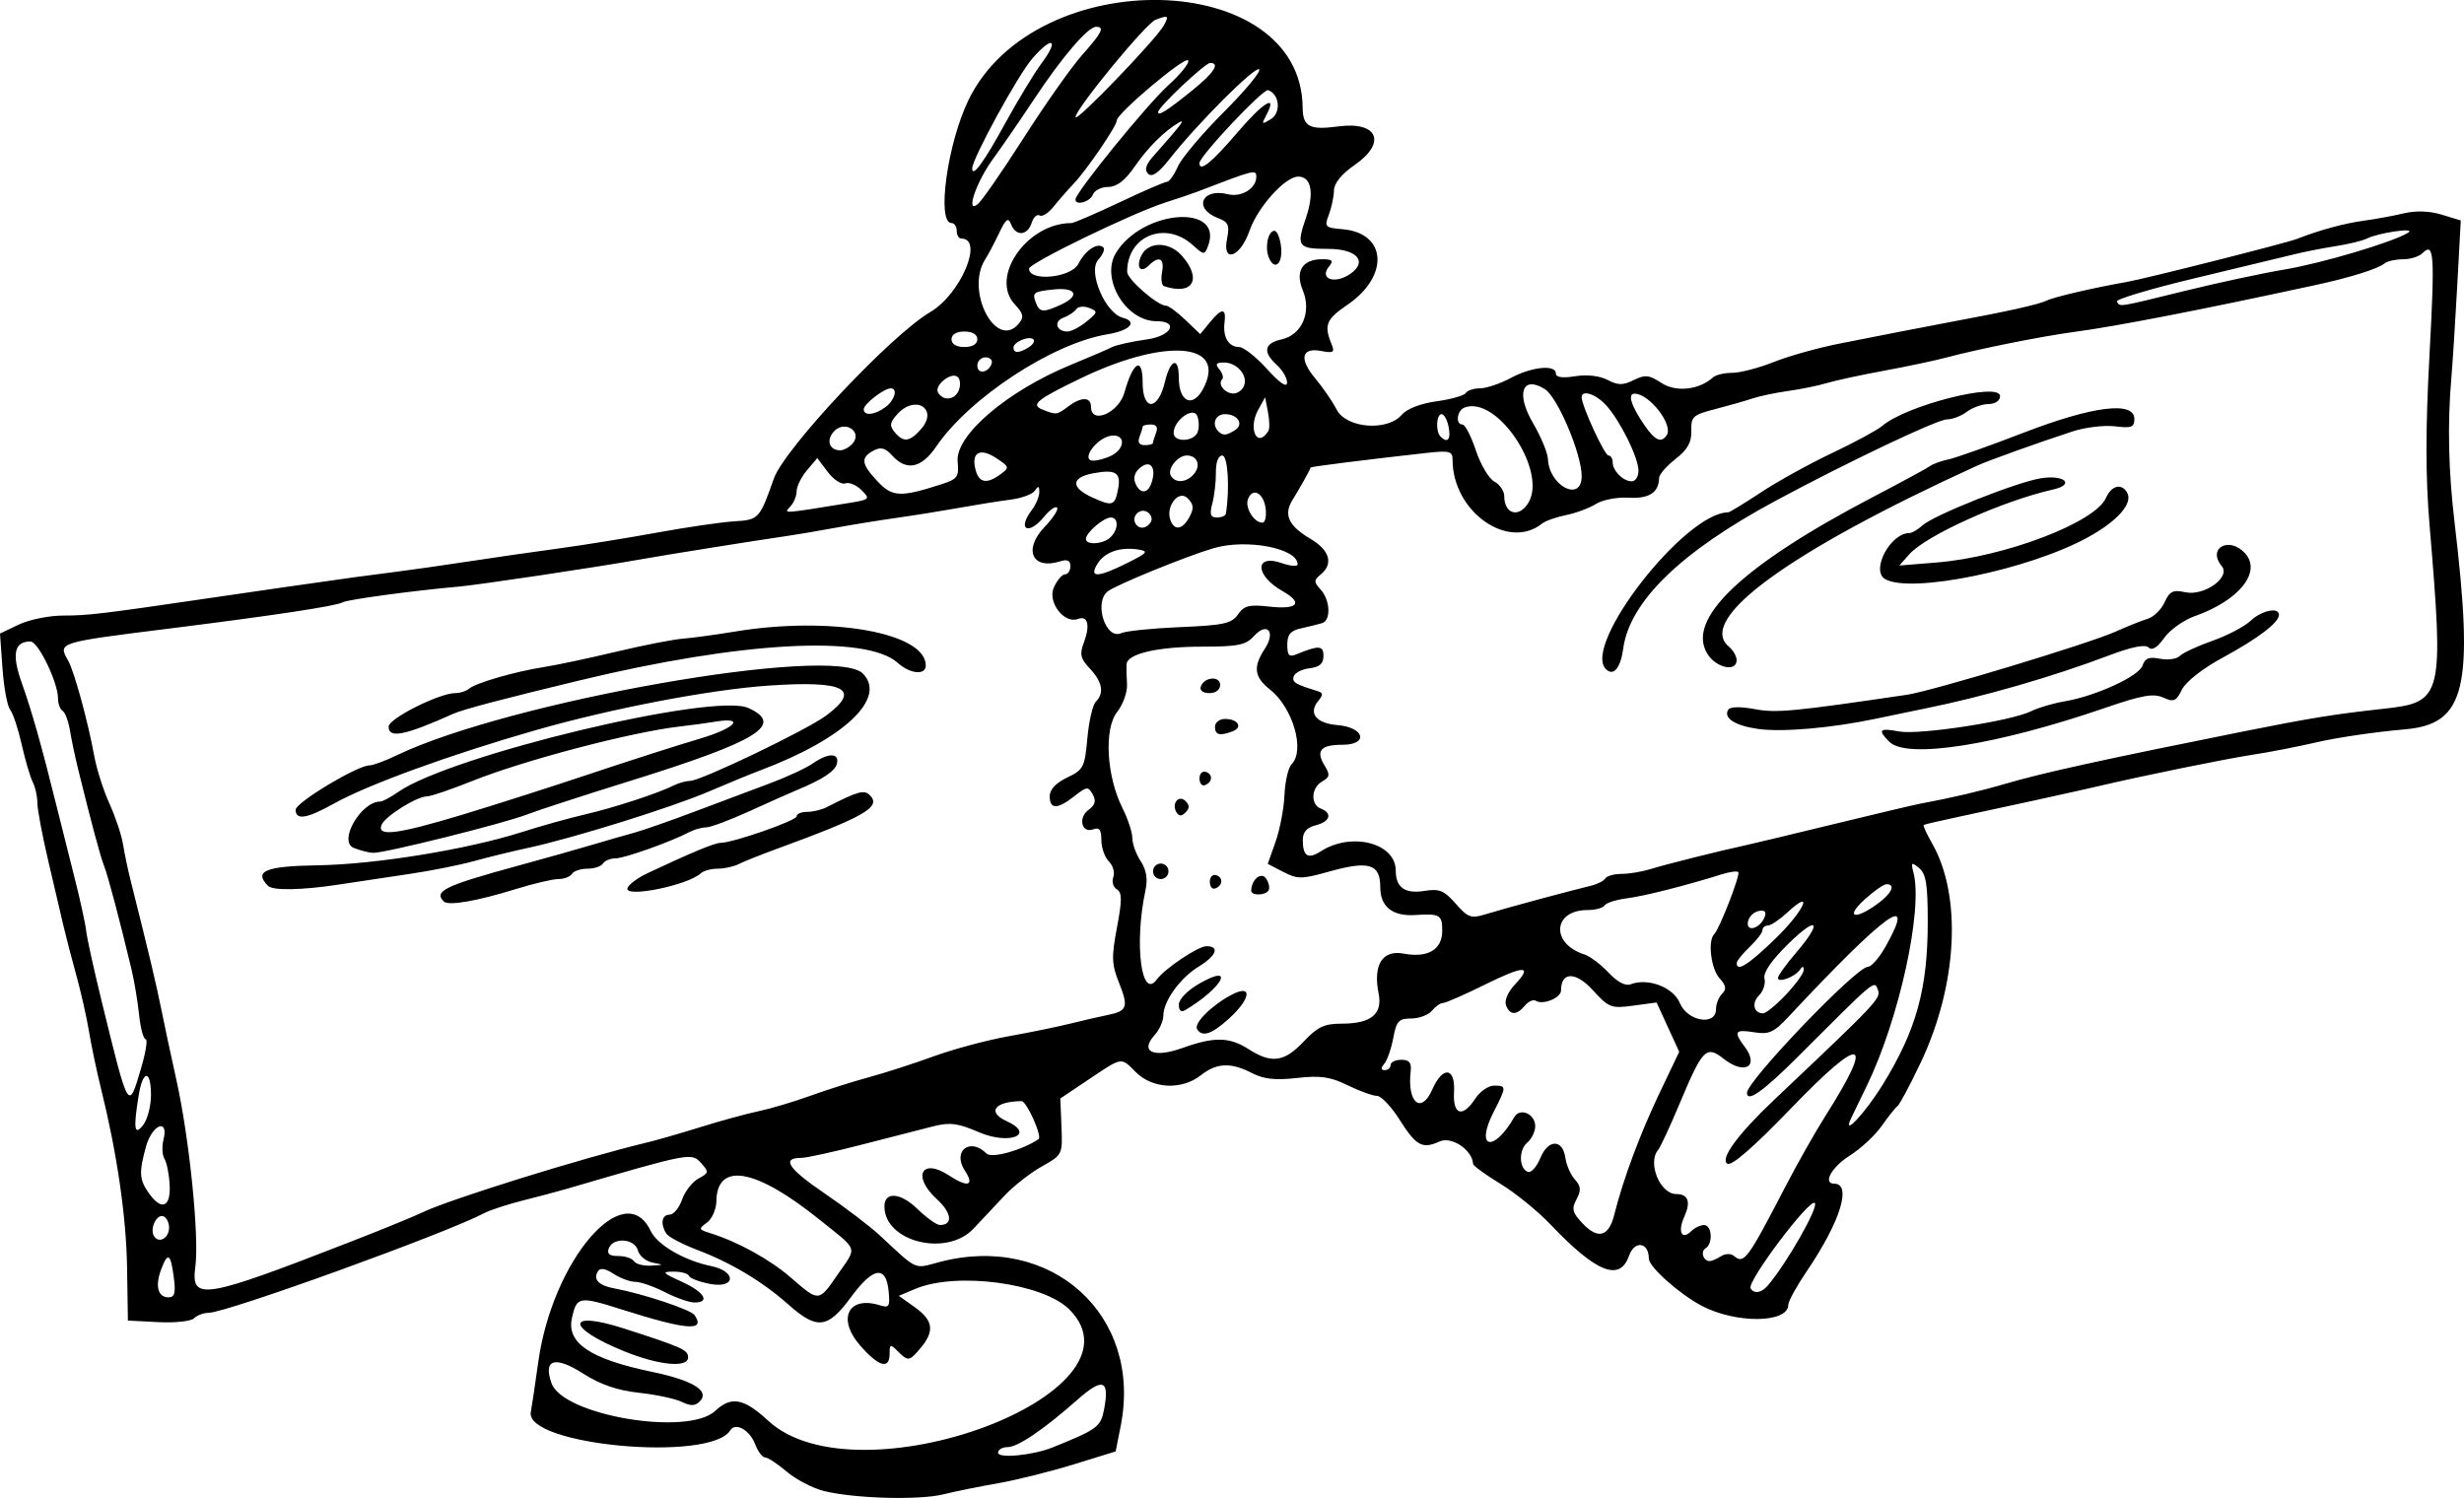
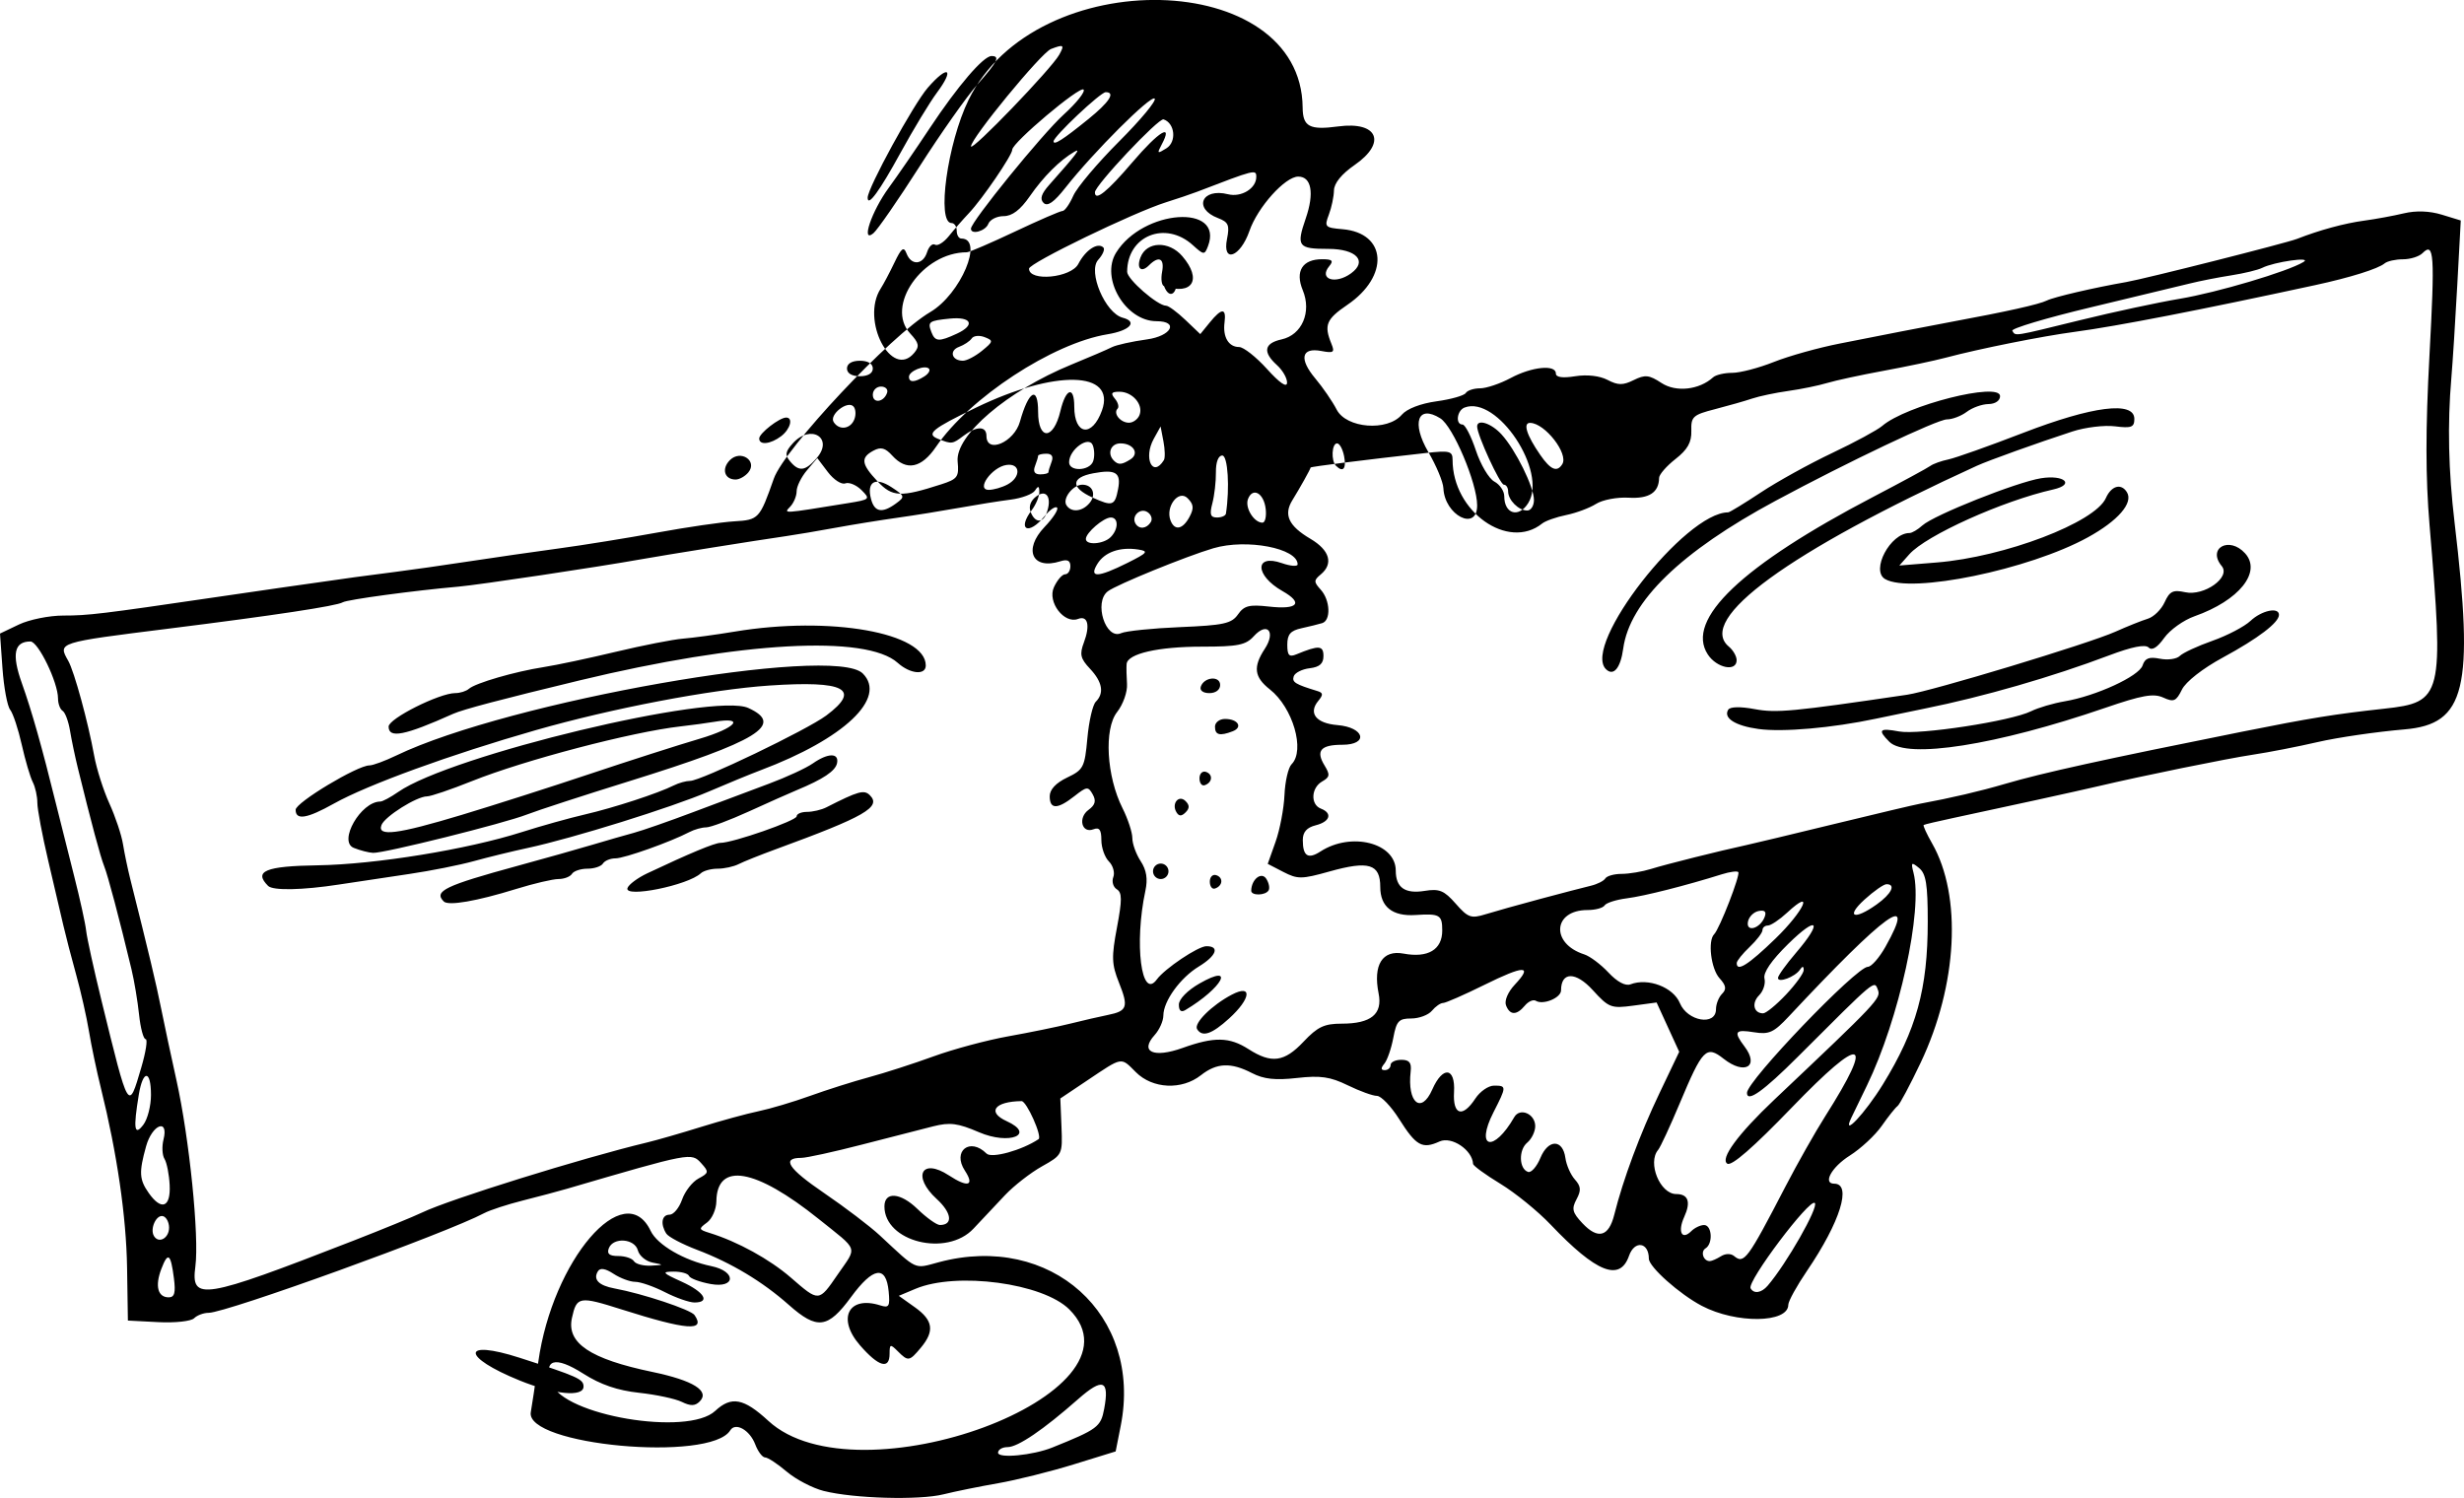
<svg xmlns="http://www.w3.org/2000/svg" version="1.1" viewBox="0 0 954.11 580.08">
-   <path d="m319.02 577.39c-4.349-1.1-10.822-4.475-14.385-7.5-3.563-3.025-7.331-5.5-8.374-5.5s-2.76-2.273-3.817-5.051c-2.126-5.591-7.662-8.698-9.682-5.433-7.679 12.412-79.703 5.777-77.216-7.114 0.361-1.871 1.662-10.602 2.891-19.402 5.505-39.41 33.402-71.933 43.513-50.728 2.593 5.438 13.004 11.485 23.502 13.651 9.777 2.018 9.47 8.711-0.318 6.912-4.219-0.775-7.97-2.18-8.337-3.123-0.367-0.942-3.067-1.694-6-1.669-4.712 0.039-4.343 0.494 3.167 3.902 8.748 3.971 11.244 8.054 4.923 8.054-1.967 0-7.108-1.8-11.423-4-4.315-2.2-9.487-4-11.493-4-2.006 0-5.782-1.399-8.392-3.109-3.154-2.067-5.181-2.402-6.048-1-1.974 3.194 0.278 5.536 6.408 6.666 10.874 2.004 29.551 8.218 30.994 10.311 4.418 6.41-2.937 5.846-28.19-2.163-16.502-5.234-17.442-5.072-19.282 3.305-2.133 9.712 7.034 15.858 31.155 20.888 15.85 3.305 22.368 7.382 18.302 11.448-1.774 1.774-3.521 1.811-6.914 0.147-2.497-1.225-9.94-2.812-16.54-3.527-8.372-0.907-14.907-3.149-21.617-7.416-11.031-7.016-15.602-5.62-12.273 3.748 4.421 12.442 52.724 20.602 63.35 10.702 6.276-5.847 11.056-4.955 20.603 3.846 34.466 31.77 149.04-10.655 116.54-43.153-10.198-10.198-43.659-14.68-59.588-7.983l-6.446 2.71 6.216 4.426c7.09 5.048 7.708 9.205 2.329 15.654-4.465 5.352-4.908 5.419-8.97 1.357-2.857-2.857-3.143-2.766-3.143 1 0 6.252-4.26 5.022-11.5-3.322-8.973-10.342-4.395-19.31 7.87-15.417 3.42 1.085 3.83 0.405 3.27-5.422-0.983-10.23-5.996-9.472-14.567 2.205-8.982 12.236-13.12 12.756-24.095 3.028-10.204-9.046-22.239-16.272-35.481-21.303-5.765-2.191-11.147-5.027-11.959-6.304-2.38-3.74-1.76-7.321 1.266-7.321 1.542 0 3.721-2.63 4.842-5.845 1.121-3.215 3.983-6.886 6.362-8.159 4.027-2.155 4.1-2.562 1.059-5.922-3.8-4.199-3.906-4.178-52.067 9.911-3.3 0.965-10.95 3.002-17 4.525s-12.8 3.73-15 4.904c-14.346 7.655-99.848 38.586-106.66 38.586-1.946 0-4.487 0.949-5.647 2.108s-7.402 1.835-13.872 1.5l-11.763-0.609-0.317-20.495c-0.306-19.75-3.886-44.316-10.13-69.505-1.636-6.6-3.716-16.5-4.622-22-0.906-5.5-3.146-15.4-4.978-22s-4.055-15.15-4.941-19c-0.886-3.85-3.516-15.1-5.846-25-2.329-9.9-4.232-20.037-4.229-22.527 4e-3 -2.49-0.797-6.09-1.78-8-0.983-1.91-2.899-8.423-4.258-14.473-1.359-6.05-3.376-12.138-4.482-13.529-1.11-1.4-2.449-8.61-2.98-16.02l-0.965-13.49 7.302-3.49c4.016-1.915 11.755-3.482 17.197-3.482 9.706 0 14.537-0.582 58.969-7.108 19.327-2.839 29.748-4.336 54-7.757 3.3-0.466 10.5-1.408 16-2.095 5.5-0.687 18.1-2.485 28-3.995 9.9-1.511 25.65-3.782 35-5.046s26.45-4.024 38-6.13 24.958-4.064 29.796-4.349c9.542-0.562 9.889-0.935 15.369-16.518 4.089-11.628 45.343-55.568 60.583-64.528 11.795-6.934 20.887-28.472 12.019-28.472-0.972 0-1.767-1.35-1.767-3s-0.9-3-2-3c-5.878 0-1.603-30.929 6.596-47.718 25.994-53.228 128.9-50.838 129.35 3.004 0.062 7.406 2.671 8.787 13.787 7.296 15.334-2.057 18.87 6.271 6.341 14.937-5.053 3.495-7.952 7.064-8 9.851-0.042 2.403-0.934 6.627-1.983 9.385-1.798 4.728-1.494 5.05 5.301 5.63 17.185 1.467 18.237 18.16 1.845 29.301-8.185 5.563-9.106 7.831-6.134 15.11 1.347 3.299 0.832 3.659-3.936 2.747-7.729-1.478-8.706 3.054-2.3 10.667 2.901 3.448 6.616 8.861 8.254 12.03 3.759 7.269 19.631 8.512 25.227 1.976 1.957-2.286 7.28-4.34 13.442-5.187 5.611-0.772 10.706-2.219 11.322-3.216 0.616-0.997 3.106-1.813 5.532-1.813s7.77-1.8 11.875-4c8.168-4.378 17.478-5.307 17.478-1.744 0 1.486 2.56 1.848 7.5 1.061 4.559-0.726 9.461-0.17 12.5 1.419 4.065 2.126 5.963 2.138 10.149 0.069 4.408-2.179 5.957-2.015 10.755 1.132 5.609 3.68 14.611 2.685 19.996-2.21 1.045-0.95 4.387-1.727 7.426-1.727s10.284-1.896 16.1-4.213c5.816-2.317 17.324-5.531 25.574-7.142s19.05-3.736 24-4.723 13.5-2.626 19-3.644c21.613-3.999 34.137-6.793 37.119-8.28 2.73-1.362 18.376-5.001 30.732-7.148 7.304-1.269 61.999-15.1 66.149-16.727 8.669-3.399 18.368-6.033 26-7.06 4.4-0.592 11.302-1.862 15.337-2.822 4.72-1.123 9.963-0.942 14.697 0.507l7.36 2.253-1.353 25c-0.744 13.75-1.777 29.95-2.295 36-1.538 17.967-1.139 35.822 1.251 56 7.616 64.317 4.291 78.066-19.367 80.075-10.796 0.917-25.929 3.122-33.629 4.902s-18.95 3.975-25 4.879c-10.083 1.507-43.08 8.232-60 12.228-7.43 1.754-37.667 8.381-56 12.272-6.05 1.284-11.262 2.516-11.581 2.738-0.32 0.222 1.155 3.441 3.276 7.155 11.641 20.376 9.835 54.831-4.45 84.912-4.113 8.662-8.145 16.219-8.958 16.794-0.814 0.575-3.558 4.02-6.098 7.656-2.54 3.636-8.122 8.822-12.404 11.525-7.008 4.424-10.564 10.864-5.999 10.864 6.937 0 2.307 14.842-10.512 33.701-4.001 5.886-7.274 11.816-7.274 13.179 0 7.151-20.165 7.415-33.473 0.439-8.651-4.535-20.527-15.111-20.527-18.281 0-6.416-5.548-7.212-7.678-1.102-3.538 10.148-12.668 6.519-30.322-12.052-4.95-5.207-13.725-12.338-19.5-15.847-5.775-3.509-10.53-6.978-10.567-7.708-0.27-5.393-8.334-10.788-12.969-8.676-6.709 3.057-9.053 1.758-15.654-8.676-3.123-4.937-6.989-8.976-8.592-8.976s-6.694-1.846-11.316-4.103c-6.776-3.309-10.586-3.857-19.674-2.83-8.366 0.945-12.851 0.456-17.401-1.897-8.17-4.225-13.648-3.995-19.783 0.83-7.42 5.837-18.697 5.303-25.193-1.193-5.916-5.916-4.965-6.077-18.796 3.193l-10.444 7 0.444 10.905c0.44 10.801 0.368 10.947-7.556 15.386-4.4 2.465-10.818 7.458-14.263 11.095-3.444 3.638-8.954 9.492-12.244 13.011-10.386 11.109-34.494 5.103-34.494-8.594 0-5.853 6.194-5.4 12.727 0.932 3.555 3.446 7.492 6.265 8.75 6.265 5.188 0 4.605-4.739-1.241-10.079-9.595-8.764-5.84-16.054 4.709-9.141 7.399 4.848 10.064 4.058 6.202-1.837-4.96-7.57 1.967-13.029 8.387-6.61 1.98 1.98 13.703-1.265 20.15-5.577 1.511-1.011-4.634-14.755-6.585-14.729-10.462 0.136-13.51 4.231-5.774 7.756 11.411 5.199 1.058 9.352-10.702 4.293-8.212-3.533-11.24-3.922-17.761-2.282-4.323 1.087-16.766 4.278-27.651 7.091-10.885 2.813-21.407 5.115-23.382 5.115-7.83 0-5.183 4.088 8.828 13.636 8.068 5.498 17.746 12.857 21.507 16.352 14.891 13.841 13.116 13.034 22.915 10.413 43.324-11.587 78.911 20.397 70.429 63.298l-1.973 9.98-16.267 5.029c-8.947 2.766-22.117 6.048-29.267 7.294s-16.665 3.177-21.144 4.292c-9.394 2.338-34.744 1.629-46.3-1.294zm88.444-16.836c17.546-7.06 18.784-7.981 20.092-14.951 2.105-11.219-0.52-12.212-10.065-3.806-13.539 11.922-23.351 18.593-27.349 18.593-2.023 0-3.678 0.979-3.678 2.176 0 2.299 13.502 1.005 21-2.012zm-340.12-65.53c-1.233-9.628-2.299-10.404-4.899-3.564-2.491 6.553-1.341 10.932 2.871 10.932 2.261 0 2.746-1.76 2.028-7.368zm69.126-14.426c11.55-4.498 23.7-9.476 27-11.062 10.619-5.103 61.856-21.06 87-27.094 3.85-0.924 13.3-3.644 21-6.045 7.7-2.401 17.708-5.135 22.24-6.076 4.532-0.941 13.532-3.62 20-5.954 6.468-2.334 16.71-5.58 22.76-7.214s17.3-5.264 25-8.069 20.75-6.303 29-7.776c8.25-1.472 19.05-3.686 24-4.92s11.486-2.741 14.524-3.35c7.527-1.509 8.067-3.087 4.289-12.53-2.829-7.069-2.93-9.895-0.769-21.349 2.014-10.671 2.001-13.504-0.068-14.782-1.407-0.87-2.016-2.996-1.352-4.725 0.664-1.729-0.105-4.456-1.709-6.059-1.603-1.603-2.915-5.326-2.915-8.272 0-3.998-0.78-5.058-3.076-4.177-4.527 1.737-6.088-4.46-1.895-7.526 2.592-1.895 3.024-3.487 1.625-5.986-1.764-3.153-2.289-3.103-7.095 0.678-6.566 5.165-9.559 5.181-9.559 0.05 0-2.61 2.379-5.167 6.745-7.249 6.315-3.011 6.814-3.981 7.831-15.199 0.598-6.59 2.062-12.958 3.255-14.151 3.348-3.348 2.592-7.66-2.244-12.808-3.708-3.947-4.083-5.571-2.347-10.17 2.491-6.599 1.507-10.552-2.266-9.104-5.372 2.062-11.951-6.553-9.355-12.25 1.262-2.77 3.214-5.037 4.338-5.037 1.124 0 2.043-1.411 2.043-3.135 0-2.204-1.165-2.765-3.925-1.889-10.84 3.44-14.461-4.516-6.058-13.31 3.31-3.463 5.482-6.83 4.828-7.482-0.655-0.652-2.832 0.84-4.838 3.315-6.171 7.611-10.811 5.375-4.944-2.382 1.615-2.135 2.923-5.285 2.906-7-0.023-2.355-0.426-2.495-1.647-0.571-0.889 1.4-5.15 2.995-9.469 3.544-4.319 0.549-13.253 1.973-19.853 3.164s-17.4 2.925-24 3.852c-6.6 0.927-17.4 2.676-24 3.887-6.6 1.21-15.15 2.657-19 3.214-11.966 1.731-46.555 7.258-56 8.947-17.036 3.047-63.013 9.936-71 10.637-17.152 1.506-43.068 5.014-44.758 6.058-2.279 1.409-26.504 5.076-67.242 10.179-43.42 5.44-43.088 5.333-39.036 12.498 2.327 4.115 7.677 23.687 10.041 36.736 0.923 5.095 3.572 13.42 5.886 18.5 2.314 5.08 4.683 12.162 5.264 15.737 0.581 3.575 1.847 9.65 2.814 13.5 7.23 28.786 10.005 40.42 11.926 50 1.213 6.05 3.904 18.65 5.979 28 4.987 22.462 8.843 60.477 7.308 72.044-1.794 13.522 2.693 12.796 60.817-9.839zm35.36-131.51c-3.983-3.983 0.435-6.112 28.643-13.809 10.45-2.851 23.5-6.528 29-8.171s12.7-3.715 16-4.603c3.3-0.889 13.65-4.501 23-8.027s22.539-8.475 29.308-10.998c6.769-2.523 14.395-6.048 16.945-7.835 5.88-4.118 10.23-4.17 9.393-0.111-0.627 3.043-5.329 6.189-15.647 10.468-2.75 1.141-11.077 4.846-18.505 8.235-7.428 3.389-14.865 6.161-16.527 6.161s-4.585 0.819-6.495 1.82c-7.303 3.827-25.164 10.18-28.622 10.18-1.988 0-4.171 0.9-4.851 2-0.68 1.1-3.38 2-6 2s-5.32 0.9-6 2c-0.68 1.1-3.02 2-5.2 2-2.18 0-9.552 1.729-16.382 3.842-15.347 4.749-26.273 6.636-28.061 4.848zm71.139-5.178c0.456-1.369 3.906-3.941 7.667-5.718 16.486-7.787 26.113-11.794 28.334-11.794 4.799 0 29.503-8.607 29.503-10.278 0-0.947 1.812-1.722 4.027-1.722s5.59-0.795 7.5-1.767c12.372-6.294 14.595-6.912 16.828-4.678 4.557 4.557-1.92 8.278-36.356 20.886-6.05 2.215-12.563 4.822-14.473 5.793-1.91 0.971-5.555 1.765-8.1 1.765s-5.482 0.8-6.527 1.779c-4.991 4.672-29.714 9.662-28.404 5.733zm-139.16-0.845c-5.712-5.712-1.001-7.671 19.172-7.976 22.334-0.337 58.027-6.145 79.129-12.876 7.351-2.345 18.315-5.41 24.365-6.812 11.277-2.614 28.289-8.173 34.473-11.266 1.91-0.955 4.726-1.737 6.258-1.737 4.174 0 45.303-19.749 52.769-25.338 13.631-10.204 7.213-13.574-22.066-11.586-22.852 1.552-60.88 8.814-90.434 17.271-32.932 9.424-65.089 21.125-78.215 28.461-10.429 5.829-14.785 6.529-14.785 2.375 0-2.801 23.928-17.189 28.569-17.178 1.337 4e-3 6.031-1.729 10.431-3.849 43.383-20.903 169.31-43.046 180.6-31.757 9.503 9.503-7.176 25.296-39.6 37.496-3.85 1.449-12.85 5.148-20 8.22-14.267 6.131-52.681 18.111-70 21.831-6.05 1.299-15.5 3.607-21 5.128-5.5 1.521-16.75 3.76-25 4.974s-20.474 3.05-27.164 4.079c-14.262 2.194-25.625 2.416-27.503 0.538zm33.167-14.729c-6.13-2.464 2.743-17.938 10.286-17.938 0.878 0 3.985-1.665 6.905-3.699 20.412-14.223 122.19-38.641 135.6-32.531 14.199 6.469 3.842 12.824-46.293 28.405-17.6 5.47-35.35 11.251-39.444 12.847-8.851 3.45-55.258 15.019-59.556 14.846-1.65-0.066-5.025-0.934-7.5-1.929zm41.824-12.776c12.472-3.761 34.826-10.908 49.676-15.882 14.85-4.974 33.938-11.092 42.417-13.595 14.075-4.155 17.964-8.646 5.677-6.556-2.802 0.477-8.694 1.275-13.094 1.773-18.834 2.134-60.42 13.048-80.746 21.19-8.11 3.249-15.934 5.907-17.386 5.907-3.987 0-16.358 7.785-17.627 11.092-1.767 4.605 6.06 3.615 31.082-3.93zm-28.324-34.187c0-3.105 19.663-12.975 25.849-12.975 1.843 0 4.206-0.748 5.251-1.663 2.558-2.239 17.829-6.675 28.9-8.395 4.95-0.769 17.55-3.44 28-5.936s22.15-4.787 26-5.092c3.85-0.305 12.85-1.529 20-2.719 36.987-6.158 74 0.402 74 13.115 0 3.877-6.055 3.308-10.871-1.022-12.171-10.944-60.711-8.266-123.13 6.792-30.205 7.287-45.242 11.26-49 12.946-18.775 8.426-25 9.658-25 4.949zm173.9 212.16c7.62-11.075 8.384-8.855-7.404-21.512-24.474-19.62-39.359-22.185-39.582-6.818-0.045 3.098-1.682 6.803-3.638 8.233-3.328 2.434-3.259 2.693 1.082 4.04 10.829 3.361 23.221 10.183 31.42 17.298 10.923 9.478 10.739 9.491 18.122-1.24zm360.09 4.36c7.254-8.415 19.83-30.472 18.266-32.036-1.955-1.955-26.329 30.425-24.867 33.036 1.26 2.252 4.179 1.81 6.601-1zm-431.73-8.942c-2.602-0.493-5.182-2.621-5.733-4.728-1.206-4.613-9.57-5.23-11.258-0.831-0.827 2.155 0.206 3 3.668 3 2.651 0 5.375 0.9 6.055 2 0.68 1.1 3.658 1.877 6.618 1.728 5.041-0.255 5.082-0.329 0.65-1.169zm413.66-2.474c1.71-1.081 3.823-1.117 5.067-0.084 3.879 3.22 5.178 1.462 19.921-26.957 4.594-8.855 11.485-21.037 15.313-27.071 19.541-30.799 14.735-32.102-12.863-3.487-14.933 15.483-23.317 22.785-24.981 21.756-2.958-1.828 4.118-11.472 18.17-24.764 40.201-38.03 41.386-39.288 40.115-42.602-1.426-3.716-0.569-4.433-30.914 25.895-13.425 13.417-19.762 17.922-19.762 14.046 0-4.638 42.362-48.816 46.809-48.816 1.35 0 4.42-3.498 6.823-7.772 12.411-22.082 0.271-13.33-37.405 26.963-5.868 6.276-7.671 7.098-13.5 6.152-7.41-1.202-8.041-0.249-3.663 5.539 5.847 7.73 0.035 11.13-8.095 4.736-6.751-5.31-8.137-3.898-17.062 17.382-3.691 8.8-7.429 16.855-8.309 17.9-4.214 5.008 0.739 17.1 7.004 17.1 4.676 0 5.744 3.052 3.098 8.859-2.62 5.75-0.925 9.166 2.733 5.508 1.302-1.302 3.537-2.367 4.967-2.367 3.064 0 3.517 7.197 0.567 9.02-2.08 1.286-0.84 5.004 1.651 4.949 0.76-0.016 2.702-0.865 4.315-1.886zm-600.93-11.07c0-2.017-1.014-4.005-2.254-4.418-2.634-0.878-5.308 4.892-3.57 7.704 1.863 3.014 5.823 0.779 5.823-3.286zm559.61-5.014c3.435-13.711 9.95-31.231 17.49-47.035l7.657-16.049-8.755-19.1-9.063 1.227c-8.532 1.155-9.449 0.803-15.655-6.017-6.588-7.24-12.283-7.194-12.283 0.099 0 2.903-6.943 5.779-9.755 4.041-0.985-0.609-2.904 0.233-4.263 1.871-3.178 3.829-5.798 3.785-7.298-0.124-0.686-1.788 0.756-5.174 3.404-7.992 7.15-7.611 3.744-7.595-11.737 0.056-7.832 3.871-15.055 7.038-16.051 7.038-0.996 0-2.931 1.35-4.3 3s-4.979 3-8.022 3c-4.811 0-5.715 0.979-6.934 7.5-0.771 4.125-2.331 8.625-3.467 10-1.44 1.742-1.385 2.5 0.179 2.5 1.235 0 2.245-0.9 2.245-2s1.864-2 4.143-2c3.116 0 4.015 1.115 3.627 4.5-1.394 12.153 4.084 16.735 8.369 7 4.061-9.227 8.987-8.642 8.421 1-0.524 8.93 3.287 10.084 8.256 2.5 1.802-2.75 5.055-5 7.23-5 4.906 0 4.9 0.304-0.208 10.318-7.205 14.124 0.037 15.809 8.051 1.873 2.195-3.817 8.111-1.263 8.111 3.501 0 2.1-1.393 4.974-3.096 6.388-3.406 2.827-3.197 10.181 0.323 11.339 1.224 0.403 3.376-2.043 4.781-5.436 3.042-7.343 8.667-7.322 9.675 0.038 0.375 2.739 2.022 6.48 3.659 8.313 2.374 2.658 2.505 4.216 0.646 7.689-1.968 3.678-1.618 5.114 2.252 9.234 6.035 6.423 10.216 5.318 12.368-3.27zm-559.38-11.49c-0.212-4.127-1.111-8.678-1.999-10.114-0.887-1.435-1.061-4.809-0.387-7.496 2.106-8.39-4.387-5.874-6.745 2.614-2.803 10.092-2.65 12.833 1.008 18.055 4.912 7.014 8.569 5.637 8.122-3.059zm-7.235-34.878c0-9.792-3.104-9.869-4.716-0.118-2.195 13.277-1.737 16.267 1.78 11.618 1.615-2.135 2.936-7.31 2.936-11.5zm670.64-4.118c12.97-21.074 17.36-37.002 17.36-62.987 0-14.424-0.668-18.571-3.347-20.768-2.986-2.449-3.219-2.25-2.164 1.844 3.699 14.352-5.572 56.675-18.054 82.411-2.934 6.05-5.657 11.675-6.052 12.5-3.79 7.93 5.325-1.738 12.256-13zm-674.4-6.5c1.781-6.048 2.542-10.996 1.693-10.996-0.849 0-1.995-4.275-2.545-9.5-0.55-5.225-1.865-13.1-2.922-17.5-4.778-19.893-9.133-36.328-10.597-40-1.452-3.642-4.994-16.849-10.19-38-1.081-4.4-2.45-10.933-3.042-14.519-0.592-3.585-1.877-7.013-2.856-7.618-0.978-0.605-1.779-2.772-1.779-4.816 0-6.215-7.672-22.048-10.684-22.048-6.301 0-7.316 4.927-3.325 16.132 3.884 10.905 7.736 24.523 13.256 46.868 1.631 6.6 4.797 19.2 7.037 28s4.314 18.25 4.61 21c0.296 2.75 2.964 14.9 5.928 27 10.662 43.515 10.392 43.06 15.416 25.996zm450.04-9.996c5.454-5.782 8.025-7 14.78-7 11.391 0 15.904-3.692 14.302-11.701-2.215-11.073 1.468-16.964 9.645-15.43 9.476 1.778 14.995-1.512 14.995-8.939 0-6.066-0.952-6.617-10.374-6.004-8.909 0.579-13.626-3.181-13.626-10.861 0-8.923-4.431-10.273-19.682-5.994-10.74 3.013-12.324 3.029-17.839 0.177l-6.052-3.13 3.035-8.559c1.669-4.707 3.222-12.862 3.45-18.122 0.228-5.26 1.466-10.615 2.751-11.9 5.335-5.335 0.504-21.969-8.421-28.989-6.071-4.775-6.555-8.686-1.945-15.721 4.358-6.651 0.919-10.59-4.255-4.874-3.109 3.436-6.139 4.047-20.054 4.047-17.002 0-28.834 2.713-29.2 6.696-0.117 1.267-0.049 4.777 0.15 7.798 0.2 3.031-1.525 7.893-3.848 10.846-5.132 6.524-4.091 24.876 2.111 37.222 2.089 4.159 3.799 9.366 3.799 11.57 0 2.205 1.452 6.225 3.228 8.935 2.255 3.441 2.807 6.886 1.833 11.43-4.396 20.511-1.573 42.577 4.401 34.398 3.092-4.233 16.007-12.894 19.227-12.894 5.253 0 3.862 3.724-2.937 7.858-7.192 4.374-13.72 13.394-13.739 18.984-8e-3 2.113-1.522 5.51-3.366 7.547-5.913 6.534-0.454 9.048 10.849 4.997 12.227-4.382 18.087-4.273 25.504 0.478 8.877 5.686 13.843 5.018 21.278-2.864zm-41.204-4.881c-1.384-2.24 5.729-9.307 13.426-13.34 8.083-4.235 7.459 1.495-1 9.191-6.746 6.137-10.436 7.369-12.426 4.15zm-7.058-9.501c0.01-2.116 3.33-5.511 8-8.178 14.132-8.07 8.892 1.721-5.515 10.306-1.629 0.971-2.495 0.229-2.485-2.128zm28.015-44.118c0.09-4.426 3.978-7.487 5.837-4.596 1.027 1.597 1.424 3.623 0.882 4.5-1.249 2.021-6.76 2.1-6.719 0.096zm-16.031-3.5c0-1.833 1.125-2.958 2.5-2.5 2.831 0.944 2.52 4.16-0.5 5.167-1.1 0.367-2-0.833-2-2.667zm-22-4c0-1.65 1.35-3 3-3s3 1.35 3 3-1.35 3-3 3-3-1.35-3-3zm9.108-22.826c-2.081-3.366 0.862-7.004 3.518-4.348 1.566 1.566 1.566 2.783 0 4.348s-2.55 1.566-3.518 0zm8.892-13.174c0-1.833 1.125-2.958 2.5-2.5 2.831 0.944 2.52 4.16-0.5 5.167-1.1 0.367-2-0.833-2-2.667zm6-20c0-1.65 1.747-3 3.882-3 5.03 0 7.014 3.228 2.943 4.79-4.993 1.916-6.825 1.435-6.825-1.79zm-5.501-15.5c1.26-3.784 7.501-4.322 7.501-0.647 0 1.855-1.71 3.147-4.167 3.147-2.444 0-3.822-1.034-3.334-2.5zm199.5 124.9c0-1.98 1.059-4.659 2.353-5.953 1.804-1.804 1.57-3.217-1-6.058-3.288-3.633-4.604-14.472-2.066-17.01 2.113-2.113 10.274-23.152 9.342-24.084-0.473-0.473-3.284-0.101-6.245 0.827-14.157 4.438-30.099 8.473-36.897 9.341-4.132 0.527-8.01 1.764-8.618 2.748-0.608 0.984-3.58 1.789-6.605 1.789-13.424 0-14.379 12.983-1.264 17.179 2.2 0.704 6.418 3.87 9.374 7.036 3.353 3.591 6.555 5.303 8.515 4.551 6.801-2.61 16.575 1.111 19.131 7.283 2.929 7.072 13.98 8.93 13.98 2.351zm27.134-5.68c3.776-4.004 6.852-8.279 6.835-9.5-0.022-1.56-0.468-1.582-1.5-0.074-1.895 2.768-8.469 5.214-8.469 3.151 0-0.867 3.15-5.257 7-9.755 10.526-12.297 8.411-14.669-3.043-3.412-6.524 6.411-9.74 11.109-9.178 13.405 0.476 1.944-0.463 4.862-2.085 6.485-2.998 2.998-2.109 6.98 1.558 6.98 1.109 0 5.106-3.276 8.882-7.28zm-4.088-21.679c11.055-10.707 15.238-19.978 4.537-10.056-2.974 2.758-6.347 5.014-7.495 5.014s-2.087 0.806-2.087 1.79c0 0.985-2.235 3.909-4.965 6.5-2.731 2.591-4.981 5.385-5 6.21-0.083 3.62 4.471 0.75 15.011-9.459zm-4.208-8.341c0.791-2.06 0.068-2.783-2.322-2.322-1.909 0.368-3.771 2.23-4.138 4.138-0.821 4.261 4.727 2.701 6.461-1.816zm-86.838-7.014c8.25-2.208 17.038-4.498 19.53-5.089 2.491-0.591 5.019-1.867 5.618-2.836 0.599-0.969 3.446-1.761 6.329-1.761s8.004-0.862 11.382-1.915c5.821-1.815 26.697-7.044 36.814-9.22 2.57-0.553 17.87-4.219 34-8.148s31.128-7.476 33.328-7.884c12.153-2.252 23.219-4.837 33-7.709 14.445-4.241 38.044-9.432 92-20.239 26.126-5.232 35.513-6.751 54.795-8.861 22.58-2.472 23.105-4.6 17.514-71.024-1.573-18.685-1.585-37.15-0.045-65.63 2.134-39.452 1.809-44.242-2.697-39.737-1.302 1.302-4.707 2.367-7.567 2.367s-6.055 0.716-7.1 1.592c-2.503 2.097-13.281 5.469-26.9 8.417-44.517 9.636-76.774 15.905-93 18.074-12.866 1.72-36.966 6.545-50 10.012-4.4 1.17-15.2 3.451-24 5.069s-18.7 3.755-22 4.749c-3.3 0.994-10.05 2.375-15 3.069-4.95 0.694-11.25 2.021-14 2.949-2.75 0.928-9.212 2.772-14.36 4.099-8.591 2.214-9.346 2.904-9.19 8.398 0.127 4.454-1.445 7.25-6.14 10.924-3.471 2.716-6.324 5.998-6.341 7.293-0.074 5.67-3.871 8.143-11.785 7.676-4.448-0.262-10.134 0.82-12.635 2.405-2.502 1.585-7.699 3.524-11.549 4.309-3.85 0.785-8.038 2.261-9.306 3.28-13.201 10.608-34.694-4.649-34.694-24.628 0-3.429-1.086-3.704-10.5-2.654-23.26 2.592-44.442 5.262-44.47 5.605-0.048 0.594-4.21 8.048-7.033 12.598-3.523 5.678-1.518 10.002 6.956 15.002 7.489 4.419 9.004 9.65 3.997 13.805-2.734 2.269-2.734 2.881 0 5.902 3.683 4.07 4.015 11.884 0.55 12.951-1.375 0.424-4.975 1.312-8 1.975-4.273 0.936-5.5 2.36-5.5 6.381 0 4.145 0.697 4.889 3.5 3.735 8.737-3.597 10.5-3.489 10.5 0.647 0 2.953-1.496 4.277-5.346 4.733-2.94 0.348-5.715 1.757-6.166 3.132-0.744 2.266 0.543 3.063 9.237 5.717 2.17 0.662 2.227 1.433 0.276 3.783-3.952 4.762-0.861 8.694 7.37 9.374 10.59 0.875 12.266 7.627 1.893 7.627-8.35 0-10.327 2.324-6.832 8.03 2.192 3.579 2.056 4.483-0.932 6.181-4.286 2.435-4.596 8.941-0.5 10.513 4.593 1.763 3.573 5.057-2 6.455-3.459 0.868-5 2.626-5 5.705 0 6.253 2.015 7.561 6.84 4.441 11.932-7.716 29.16-3.332 29.16 7.421 0 6.563 3.583 9.071 11.193 7.836 5.682-0.922 7.54-0.157 12.022 4.95 4.763 5.427 5.935 5.844 11.543 4.105 3.433-1.065 12.992-3.743 21.242-5.951zm135.14-60.829c-4.644-4.644-3.901-5.445 3.724-4.014 7.733 1.451 43.475-4.018 51.133-7.824 2.75-1.367 8.6-3.094 13-3.839 12.155-2.057 28.817-9.724 30.185-13.891 0.928-2.826 2.53-3.447 6.725-2.608 3.029 0.606 6.489 0.119 7.69-1.081 1.2-1.2 6.885-3.838 12.632-5.862 5.747-2.024 12.379-5.493 14.738-7.709 4.317-4.056 11.031-5.48 11.031-2.339 0 2.981-8.064 9.117-21.71 16.519-7.845 4.256-14.344 9.346-15.863 12.424-2.242 4.545-3.172 4.942-7.243 3.087-3.746-1.707-8.182-0.921-22.427 3.973-42.073 14.454-76.849 19.929-83.614 13.164zm-50.683-4.967c-8.989-1.231-13.716-4.241-11.723-7.465 0.73-1.181 4.682-1.27 10.249-0.23 8.392 1.568 14.677 0.975 59.014-5.566 9.632-1.421 70.387-19.808 80.646-24.408 4.595-2.06 10.242-4.32 12.55-5.022 2.308-0.702 5.245-3.578 6.527-6.391 1.943-4.263 3.263-4.91 7.935-3.884 7.362 1.617 17.771-5.793 14.193-10.104-5.766-6.947 2.905-11.72 9.019-4.964 6.558 7.246-2.31 18.29-19.572 24.377-4.236 1.494-9.522 5.271-11.746 8.395-2.668 3.747-4.718 5.006-6.024 3.7s-6.496-0.271-15.254 3.042c-21.999 8.321-48.723 16.038-71.274 20.58-4.4 0.886-12.95 2.659-19 3.94-17.04 3.608-36.145 5.286-45.54 3.999zm-59.085-23.182c-9.359-9.359 30.686-60.708 47.344-60.708 0.549 0 6.237-3.468 12.64-7.707 6.403-4.239 18.841-11.116 27.641-15.284 8.8-4.168 17.51-8.881 19.357-10.474 9.273-8 45.643-17.193 45.643-11.536 0 1.759-1.862 3.026-4.5 3.064-2.475 0.035-6.247 1.385-8.382 3-2.135 1.615-5.593 2.936-7.684 2.936-3.705 0-38.286 16.431-66.434 31.564-36.568 19.661-56.435 38.945-58.921 57.19-1.035 7.598-3.791 10.867-6.704 7.954zm39.451-5.694c-8.835-13.484 13.171-34.425 64.174-61.07 11-5.747 20.9-11.114 22-11.928 1.1-0.814 4.25-1.947 7-2.517 2.75-0.571 15.762-5.191 28.916-10.268 26.957-10.404 43.084-12.433 43.084-5.421 0 3.236-1.13 3.668-7.5 2.872-4.125-0.516-11.55 0.385-16.5 2.003-13.606 4.445-32.504 11.23-37 13.284-72.838 33.276-108.74 59.463-96 70.032 1.65 1.369 3 3.73 3 5.245 0 4.612-7.698 3.075-11.174-2.23zm68.674-29.175c-5.684-3.311 2.013-17.84 9.452-17.84 0.953 0 3.192-1.32 4.975-2.934 4.429-4.008 36.48-16.764 45.911-18.272 9.081-1.452 13.304 2.418 4.744 4.346-19.579 4.411-49.206 17.757-55.723 25.1l-3.859 4.348 14.519-1.179c26.265-2.133 61.263-15.472 65.456-24.947 2.114-4.778 5.936-5.844 8.144-2.271 2.564 4.148-3.402 11.042-15.138 17.494-22.759 12.512-68.552 21.938-78.48 16.155zm-3.309 126.02c5.773-4.111 7.606-7.864 3.84-7.864-1.083 0-4.908 2.674-8.5 5.941-7.447 6.774-4.095 8.156 4.66 1.922zm-269.67-107.42c16.85-0.707 19.909-1.377 22.38-4.905 2.39-3.413 4.369-3.916 12.013-3.054 11.188 1.261 13.441-1.333 5.213-6.003-10.705-6.075-10.882-14.531-0.227-10.817 3.356 1.17 6.102 1.384 6.102 0.476 0-6.247-19.738-10.027-32.603-6.244-10.489 3.084-37.546 14.121-40.897 16.682-5.52 4.218-0.84 18.936 5.153 16.207 1.841-0.838 12.13-1.893 22.865-2.343zm-20.39-24.88c7.795-3.892 8.303-4.521 4.172-5.166-7.066-1.103-13.001 0.97-15.814 5.523-3.416 5.53 0.064 5.423 11.641-0.357zm-6.524-9.969c3.069-3.069 3.103-7.6 0.057-7.6-2.792 0-9.658 5.908-9.658 8.31 0 2.539 6.858 2.032 9.6-0.71zm15.538-5.824c0.756-1.223 0.158-2.975-1.329-3.894-2.849-1.761-6.317 1.679-4.559 4.522 1.407 2.277 4.282 1.97 5.888-0.628zm14.987-2.01c1.786-3.338 1.631-4.868-0.734-7.233-3.485-3.485-8.661 3.27-6.607 8.623 1.572 4.096 4.725 3.5 7.342-1.39zm29.508-3.112c-0.727-6.138-5.04-8.526-6.856-3.795-1.271 3.312 2.3 9.141 5.6 9.141 1.038 0 1.603-2.406 1.255-5.346zm-15.4 1.846c1.536-9.918 0.749-22.5-1.408-22.5-1.547 0-2.513 2.541-2.47 6.5 0.039 3.575-0.58 8.975-1.375 12-1.138 4.328-0.757 5.5 1.787 5.5 1.778 0 3.338-0.675 3.466-1.5zm-146.36-4.06c8.559-1.389 8.742-1.566 5.242-5.055-1.995-1.988-4.818-3.158-6.274-2.599-1.456 0.559-4.491-1.415-6.744-4.385l-4.096-5.401-3.998 4.722c-2.199 2.597-3.998 6.242-3.998 8.1s-1.125 4.556-2.5 5.996c-2.624 2.747-3.3 2.789 22.369-1.378zm263.4-4e-3c7.65-12.249-12.05-41.846-24.637-37.016-2.966 1.138-3.618 6.58-0.787 6.58 1.012 0 3.337 4.509 5.167 10.019 1.83 5.511 5.053 10.942 7.161 12.07 2.108 1.128 3.833 3.67 3.833 5.648 0 6.918 5.609 8.552 9.264 2.699zm-158.79-5.47c1.217-6.366-0.925-7.721-9.623-6.089-8.646 1.622-8.799 5.505-0.37 9.353 7.827 3.573 8.743 3.274 9.993-3.263zm-68.493-1.81c6.342-2.046 6.94-2.874 6.359-8.816-0.99-10.125 19.226-27.371 43.988-37.527 6.959-2.854 14.039-5.898 15.733-6.764 1.694-0.866 7.805-2.224 13.58-3.019 9.509-1.308 12.524-7.047 3.703-7.047-11.97 0-21.783-16.611-15.663-26.514 10.404-16.834 41.933-19.051 35.583-2.501-1.316 3.429-1.616 3.407-5.835-0.422-10.636-9.654-25.448-3.653-25.448 10.309 0 2.883 11.768 13.129 15.079 13.129 0.936 0 4.296 2.475 7.468 5.5l5.766 5.5 3.664-4.5c4.65-5.711 6.465-5.711 5.728 0-0.726 5.619 1.578 9.5 5.641 9.5 1.711 0 6.571 3.825 10.8 8.5 4.936 5.457 7.719 7.358 7.772 5.31 0.045-1.754-1.718-4.819-3.918-6.81-5.6-5.068-4.984-8.466 1.806-9.957 7.888-1.732 11.697-10.586 8.194-19.045-3.045-7.35-0.143-11.998 7.49-11.998 3.956 0 4.535 0.56 2.772 2.684-4.213 5.076 2.365 7.223 8.464 2.763 6.451-4.717 2.033-9.447-8.822-9.447-11.771 0-12.482-0.965-8.731-11.853 3.355-9.737 2.197-16.147-2.916-16.147-5.078 0-15.722 11.847-18.901 21.038-3.526 10.192-10.608 12.721-8.684 3.101 1.068-5.342 0.55-6.534-3.515-8.079-9.69-3.684-6.267-11.776 3.901-9.224 5.149 1.292 10.942-2.251 10.942-6.693 0-3.02-0.381-2.924-23 5.766-2.2 0.845-7.6 2.67-12 4.055-12.589 3.963-53 23.548-53 25.687 0 5.136 16.302 3.566 19.097-1.839 2.802-5.419 7.539-8.509 9.711-6.336 0.66 0.66-0.253 2.805-2.029 4.768-4.098 4.529 2.729 20.639 9.496 22.409 5.946 1.555 2.807 4.994-5.846 6.405-21.304 3.473-53.526 24.607-66.43 43.569-5.656 8.311-11.465 9.491-16.942 3.439-2.745-3.033-4.421-3.476-7.31-1.93-5.063 2.71-4.725 5.19 1.627 11.92 5.722 6.062 8.857 6.205 24.625 1.117zm86.291-76.742c-0.94-0.313-1.285-2.788-0.767-5.5 1.009-5.28-1.24-6.413-5.09-2.564-3.014 3.014-4.913 1.21-3.26-3.098 2.388-6.222 11.002-6.467 16.169-0.46 7.785 9.051 3.991 15.303-7.052 11.622zm40.477-11.313c-1.519-3.958-0.143-10.117 2.259-10.117 1.085 0 2.255 2.925 2.599 6.5 0.634 6.572-2.756 9.096-4.859 3.617zm-45.536 88c2.263-5.898 0.136-9.588-3.841-6.664-2.282 1.677-3.122 3.921-2.286 6.1 1.611 4.198 4.626 4.476 6.127 0.564zm166.77-3.096c0-8.621-9.319-30.634-14.28-33.732-8.711-5.44-11.258 1.735-4.63 13.045 3.106 5.299 5.733 11.602 5.838 14.006 0.461 10.52 13.072 16.964 13.072 6.68zm-225.04-0.748c3.557-2.601 3.478-2.891-1.72-6.297-6.275-4.112-9.699-2.147-7.945 4.559 1.337 5.114 4.317 5.65 9.666 1.739zm74.963-0.186c2.713-3.269 1.204-7.088-2.8-7.088-3.596 0-7.769 5.342-6.181 7.912 1.839 2.976 6.156 2.58 8.981-0.825zm172.07-1.167c0-5.095-7.096-19.441-12.574-25.42-3.96-4.322-9.426-6.084-9.426-3.039 0 3.286 8.857 22.539 10.368 22.539 0.898 0 1.632 1.17 1.632 2.6 0 3.345 4.055 7.4 7.4 7.4 1.43 0 2.6-1.836 2.6-4.08zm-203.87-5.991c5.361-2.869 5.068-8.387-0.402-7.569-5.664 0.848-11.904 9.639-6.842 9.639 1.857 0 5.116-0.932 7.244-2.07zm-100.35-4.664c3.717-4.478-2.945-8.957-7.117-4.785-3.354 3.354-2.13 7.52 2.21 7.52 1.45 0 3.658-1.231 4.907-2.735zm116.22-0.102c0-0.46 0.546-2.26 1.214-4 0.797-2.076 0.109-3.164-2-3.164-1.768 0-3.214 0.376-3.214 0.836s-0.546 2.26-1.214 4c-0.797 2.076-0.109 3.164 2 3.164 1.768 0 3.214-0.376 3.214-0.836zm-89.739-5.464c6.741-7.772-2.298-13.393-9.227-5.737-2.935 3.243-3.128 4.514-1.065 7 3.422 4.124 5.882 3.822 10.292-1.263zm107.02 1.301c0.633-1.65 0.586-4.473-0.104-6.272-1.49-3.881-9.172 1.632-9.172 6.582 0 3.679 7.847 3.417 9.277-0.31zm97.213-2c-0.526-2.75-1.751-5-2.723-5-2.058 0-2.394 6.707-0.433 8.667 2.738 2.738 4.082 1.177 3.156-3.667zm84.485 3.041c2.484-4.019-6.69-15.828-12.412-15.978-2.94-0.077-1.426 4.751 3.899 12.436 4 5.773 6.493 6.81 8.513 3.541zm-167.22-1.848c3.575-2.264 1.117-6.193-3.874-6.193-3.758 0-5.267 3.948-2.549 6.667 1.744 1.744 3.078 1.645 6.423-0.474zm12.942 0.296c0.514-0.831 0.439-4.103-0.167-7.271l-1.101-5.759-2.644 4.771c-4.124 7.441-0.418 15.265 3.912 8.259zm-148.2-9.273c3.558-2.701 4.775-7.216 1.945-7.216-2.594 0-10.445 6.098-10.445 8.113 0 2.685 4.391 2.221 8.5-0.897zm70.618-0.152c5.101-3.859 8.882-3.829 8.882 0.069 0 7.034 10.735 2.438 12.964-5.55 3.365-12.057 7.036-14.059 7.036-3.837 0 11.196 5.96 11.017 8.627-0.26 2.095-8.858 5.373-9.914 5.373-1.731 0 11.104 6.939 12.05 10.735 1.463 5.493-15.322-18.147-15.85-48.735-1.087-17.136 8.27-19.516 10.236-14.694 12.134 5.274 2.076 5.518 2.046 9.812-1.202zm-42.266-6.398c0.704-1.834 0.527-4.087-0.394-5.008-2.341-2.341-9.386 3.223-7.646 6.038 2.089 3.381 6.567 2.806 8.039-1.031zm110.43-1.691c1.537-4.005-2.769-8.975-7.776-8.975-3.119 0-3.51 0.591-1.772 2.684 1.225 1.476 1.695 3.216 1.045 3.867-1.824 1.824 1.103 5.449 4.398 5.449 1.62 0 3.467-1.361 4.106-3.026zm-97.745-8.6c0.435-1.306-0.633-2.375-2.375-2.375s-3.167 1.425-3.167 3.167c0 3.532 4.306 2.917 5.542-0.792zm14.4-6.297c1.618-1.023 2.422-2.381 1.786-3.016-1.575-1.575-7.728 0.934-7.728 3.152 0 2.28 2.202 2.229 5.942-0.136zm-19.942-3.078c0-1.867-1.889-3-5-3s-5 1.133-5 3 1.889 3 5 3 5-1.133 5-3zm16.049-6.059c2.097-2.527 1.823-3.831-1.577-7.5-9.789-10.565 4.78-31.441 21.943-31.441 0.917 0 9.28-3.6 18.585-8s17.617-8 18.471-8c0.854 0 2.727-2.653 4.162-5.896s9.431-12.717 17.768-21.054c8.337-8.337 14.523-15.794 13.746-16.57-1.476-1.476-23.703 20.722-34.564 34.52-4.452 5.655-6.929 7.381-8.451 5.889-1.532-1.502-0.899-3.523 2.191-7 10.566-11.891 12.495-14.428 9.761-12.836-5.65 3.289-12.029 9.653-17.3 17.259-3.669 5.295-6.819 7.688-10.118 7.688-2.635 0-5.309 1.35-5.942 3-1.076 2.804-6.723 4.367-6.723 1.861 0-2.683 27.542-36.576 35.878-44.151 5.017-4.559 8.496-8.936 7.731-9.725-1.448-1.493-27.608 20.556-27.608 23.27 0 2.127-11.55 19.06-16.747 24.551-2.339 2.472-5.852 6.49-7.806 8.929s-4.364 3.934-5.356 3.321c-0.992-0.613-2.378 0.699-3.082 2.915-1.573 4.958-6.105 5.26-7.935 0.529-1.106-2.859-1.969-2.214-4.714 3.523-1.848 3.862-4.227 8.361-5.285 9.996-7.89 12.19 4.225 35.464 12.973 24.922zm26.23-0.793c4.409-3.596 4.476-3.947 1.02-5.291-2.036-0.792-4.286-0.568-5 0.497s-2.93 2.54-4.925 3.277c-3.926 1.45-2.814 5.368 1.523 5.368 1.463 0 4.785-1.733 7.382-3.851zm-9.694-6.649c7.222-3.355 5.639-6.663-2.783-5.815-8.103 0.816-8.65 1.219-7.112 5.228 1.434 3.738 2.92 3.826 9.894 0.586zm435.03-5.242c12.861-3.158 30.133-6.866 38.383-8.241 14.58-2.429 41.94-10.56 48-14.265 3.56-2.177-11.35-0.053-16 2.279-1.65 0.827-7.05 2.134-12 2.904-4.95 0.77-12.15 2.185-16 3.145-3.85 0.96-21.116 5.115-38.369 9.235-17.253 4.119-30.925 8.208-30.382 9.087 1.318 2.133-0.105 2.357 26.368-4.144zm-449.57-59.393c8.23-12.878 18.338-27.217 22.463-31.863 7.795-8.78 8.899-11.001 5.472-11.001-3.172 0-13.107 11.6-23.981 28-5.47 8.25-12.584 18.6-15.81 23-6.64 9.058-10.928 21.714-5.976 17.64 1.578-1.298 9.602-12.897 17.832-25.775zm-7.313-5.391c4.96-9.06 11.316-19.559 14.124-23.33 7.001-9.403 4.23-10.845-3.573-1.859-5.543 6.383-23.275 38.808-23.275 42.562 0 3.765 4.561-2.463 12.724-17.374zm89.815 3.633c10.306-12.072 15.919-15.434 11.272-6.752-1.843 3.444-1.655 3.583 1.873 1.379 4.025-2.514 3.315-9.734-1.102-11.206-1.911-0.637-26.582 25.573-26.582 28.24 0 3.637 4.691-0.125 14.539-11.662zm-28.36-41.606c2.136-3.842 1.742-4.118-3.184-2.227-3.777 1.45-31.028 34.622-30.975 37.706 0.039 2.267 31.122-30.015 34.16-35.478zm11.306 24.9c8.132-6.585 10.584-10.4 6.684-10.4-2.01 0-20.184 17.147-20.184 19.043 0 1.67 3.644-0.662 13.5-8.643zm-220.18 488.52c-22.722-9.197-22.768-16.137-0.058-8.817 22.512 7.256 24.737 8.258 24.737 11.141 0 4.181-11.22 3.124-24.679-2.323z" />
+   <path d="m319.02 577.39c-4.349-1.1-10.822-4.475-14.385-7.5-3.563-3.025-7.331-5.5-8.374-5.5s-2.76-2.273-3.817-5.051c-2.126-5.591-7.662-8.698-9.682-5.433-7.679 12.412-79.703 5.777-77.216-7.114 0.361-1.871 1.662-10.602 2.891-19.402 5.505-39.41 33.402-71.933 43.513-50.728 2.593 5.438 13.004 11.485 23.502 13.651 9.777 2.018 9.47 8.711-0.318 6.912-4.219-0.775-7.97-2.18-8.337-3.123-0.367-0.942-3.067-1.694-6-1.669-4.712 0.039-4.343 0.494 3.167 3.902 8.748 3.971 11.244 8.054 4.923 8.054-1.967 0-7.108-1.8-11.423-4-4.315-2.2-9.487-4-11.493-4-2.006 0-5.782-1.399-8.392-3.109-3.154-2.067-5.181-2.402-6.048-1-1.974 3.194 0.278 5.536 6.408 6.666 10.874 2.004 29.551 8.218 30.994 10.311 4.418 6.41-2.937 5.846-28.19-2.163-16.502-5.234-17.442-5.072-19.282 3.305-2.133 9.712 7.034 15.858 31.155 20.888 15.85 3.305 22.368 7.382 18.302 11.448-1.774 1.774-3.521 1.811-6.914 0.147-2.497-1.225-9.94-2.812-16.54-3.527-8.372-0.907-14.907-3.149-21.617-7.416-11.031-7.016-15.602-5.62-12.273 3.748 4.421 12.442 52.724 20.602 63.35 10.702 6.276-5.847 11.056-4.955 20.603 3.846 34.466 31.77 149.04-10.655 116.54-43.153-10.198-10.198-43.659-14.68-59.588-7.983l-6.446 2.71 6.216 4.426c7.09 5.048 7.708 9.205 2.329 15.654-4.465 5.352-4.908 5.419-8.97 1.357-2.857-2.857-3.143-2.766-3.143 1 0 6.252-4.26 5.022-11.5-3.322-8.973-10.342-4.395-19.31 7.87-15.417 3.42 1.085 3.83 0.405 3.27-5.422-0.983-10.23-5.996-9.472-14.567 2.205-8.982 12.236-13.12 12.756-24.095 3.028-10.204-9.046-22.239-16.272-35.481-21.303-5.765-2.191-11.147-5.027-11.959-6.304-2.38-3.74-1.76-7.321 1.266-7.321 1.542 0 3.721-2.63 4.842-5.845 1.121-3.215 3.983-6.886 6.362-8.159 4.027-2.155 4.1-2.562 1.059-5.922-3.8-4.199-3.906-4.178-52.067 9.911-3.3 0.965-10.95 3.002-17 4.525s-12.8 3.73-15 4.904c-14.346 7.655-99.848 38.586-106.66 38.586-1.946 0-4.487 0.949-5.647 2.108s-7.402 1.835-13.872 1.5l-11.763-0.609-0.317-20.495c-0.306-19.75-3.886-44.316-10.13-69.505-1.636-6.6-3.716-16.5-4.622-22-0.906-5.5-3.146-15.4-4.978-22s-4.055-15.15-4.941-19c-0.886-3.85-3.516-15.1-5.846-25-2.329-9.9-4.232-20.037-4.229-22.527 4e-3 -2.49-0.797-6.09-1.78-8-0.983-1.91-2.899-8.423-4.258-14.473-1.359-6.05-3.376-12.138-4.482-13.529-1.11-1.4-2.449-8.61-2.98-16.02l-0.965-13.49 7.302-3.49c4.016-1.915 11.755-3.482 17.197-3.482 9.706 0 14.537-0.582 58.969-7.108 19.327-2.839 29.748-4.336 54-7.757 3.3-0.466 10.5-1.408 16-2.095 5.5-0.687 18.1-2.485 28-3.995 9.9-1.511 25.65-3.782 35-5.046s26.45-4.024 38-6.13 24.958-4.064 29.796-4.349c9.542-0.562 9.889-0.935 15.369-16.518 4.089-11.628 45.343-55.568 60.583-64.528 11.795-6.934 20.887-28.472 12.019-28.472-0.972 0-1.767-1.35-1.767-3s-0.9-3-2-3c-5.878 0-1.603-30.929 6.596-47.718 25.994-53.228 128.9-50.838 129.35 3.004 0.062 7.406 2.671 8.787 13.787 7.296 15.334-2.057 18.87 6.271 6.341 14.937-5.053 3.495-7.952 7.064-8 9.851-0.042 2.403-0.934 6.627-1.983 9.385-1.798 4.728-1.494 5.05 5.301 5.63 17.185 1.467 18.237 18.16 1.845 29.301-8.185 5.563-9.106 7.831-6.134 15.11 1.347 3.299 0.832 3.659-3.936 2.747-7.729-1.478-8.706 3.054-2.3 10.667 2.901 3.448 6.616 8.861 8.254 12.03 3.759 7.269 19.631 8.512 25.227 1.976 1.957-2.286 7.28-4.34 13.442-5.187 5.611-0.772 10.706-2.219 11.322-3.216 0.616-0.997 3.106-1.813 5.532-1.813s7.77-1.8 11.875-4c8.168-4.378 17.478-5.307 17.478-1.744 0 1.486 2.56 1.848 7.5 1.061 4.559-0.726 9.461-0.17 12.5 1.419 4.065 2.126 5.963 2.138 10.149 0.069 4.408-2.179 5.957-2.015 10.755 1.132 5.609 3.68 14.611 2.685 19.996-2.21 1.045-0.95 4.387-1.727 7.426-1.727s10.284-1.896 16.1-4.213c5.816-2.317 17.324-5.531 25.574-7.142s19.05-3.736 24-4.723 13.5-2.626 19-3.644c21.613-3.999 34.137-6.793 37.119-8.28 2.73-1.362 18.376-5.001 30.732-7.148 7.304-1.269 61.999-15.1 66.149-16.727 8.669-3.399 18.368-6.033 26-7.06 4.4-0.592 11.302-1.862 15.337-2.822 4.72-1.123 9.963-0.942 14.697 0.507l7.36 2.253-1.353 25c-0.744 13.75-1.777 29.95-2.295 36-1.538 17.967-1.139 35.822 1.251 56 7.616 64.317 4.291 78.066-19.367 80.075-10.796 0.917-25.929 3.122-33.629 4.902s-18.95 3.975-25 4.879c-10.083 1.507-43.08 8.232-60 12.228-7.43 1.754-37.667 8.381-56 12.272-6.05 1.284-11.262 2.516-11.581 2.738-0.32 0.222 1.155 3.441 3.276 7.155 11.641 20.376 9.835 54.831-4.45 84.912-4.113 8.662-8.145 16.219-8.958 16.794-0.814 0.575-3.558 4.02-6.098 7.656-2.54 3.636-8.122 8.822-12.404 11.525-7.008 4.424-10.564 10.864-5.999 10.864 6.937 0 2.307 14.842-10.512 33.701-4.001 5.886-7.274 11.816-7.274 13.179 0 7.151-20.165 7.415-33.473 0.439-8.651-4.535-20.527-15.111-20.527-18.281 0-6.416-5.548-7.212-7.678-1.102-3.538 10.148-12.668 6.519-30.322-12.052-4.95-5.207-13.725-12.338-19.5-15.847-5.775-3.509-10.53-6.978-10.567-7.708-0.27-5.393-8.334-10.788-12.969-8.676-6.709 3.057-9.053 1.758-15.654-8.676-3.123-4.937-6.989-8.976-8.592-8.976s-6.694-1.846-11.316-4.103c-6.776-3.309-10.586-3.857-19.674-2.83-8.366 0.945-12.851 0.456-17.401-1.897-8.17-4.225-13.648-3.995-19.783 0.83-7.42 5.837-18.697 5.303-25.193-1.193-5.916-5.916-4.965-6.077-18.796 3.193l-10.444 7 0.444 10.905c0.44 10.801 0.368 10.947-7.556 15.386-4.4 2.465-10.818 7.458-14.263 11.095-3.444 3.638-8.954 9.492-12.244 13.011-10.386 11.109-34.494 5.103-34.494-8.594 0-5.853 6.194-5.4 12.727 0.932 3.555 3.446 7.492 6.265 8.75 6.265 5.188 0 4.605-4.739-1.241-10.079-9.595-8.764-5.84-16.054 4.709-9.141 7.399 4.848 10.064 4.058 6.202-1.837-4.96-7.57 1.967-13.029 8.387-6.61 1.98 1.98 13.703-1.265 20.15-5.577 1.511-1.011-4.634-14.755-6.585-14.729-10.462 0.136-13.51 4.231-5.774 7.756 11.411 5.199 1.058 9.352-10.702 4.293-8.212-3.533-11.24-3.922-17.761-2.282-4.323 1.087-16.766 4.278-27.651 7.091-10.885 2.813-21.407 5.115-23.382 5.115-7.83 0-5.183 4.088 8.828 13.636 8.068 5.498 17.746 12.857 21.507 16.352 14.891 13.841 13.116 13.034 22.915 10.413 43.324-11.587 78.911 20.397 70.429 63.298l-1.973 9.98-16.267 5.029c-8.947 2.766-22.117 6.048-29.267 7.294s-16.665 3.177-21.144 4.292c-9.394 2.338-34.744 1.629-46.3-1.294zm88.444-16.836c17.546-7.06 18.784-7.981 20.092-14.951 2.105-11.219-0.52-12.212-10.065-3.806-13.539 11.922-23.351 18.593-27.349 18.593-2.023 0-3.678 0.979-3.678 2.176 0 2.299 13.502 1.005 21-2.012zm-340.12-65.53c-1.233-9.628-2.299-10.404-4.899-3.564-2.491 6.553-1.341 10.932 2.871 10.932 2.261 0 2.746-1.76 2.028-7.368zm69.126-14.426c11.55-4.498 23.7-9.476 27-11.062 10.619-5.103 61.856-21.06 87-27.094 3.85-0.924 13.3-3.644 21-6.045 7.7-2.401 17.708-5.135 22.24-6.076 4.532-0.941 13.532-3.62 20-5.954 6.468-2.334 16.71-5.58 22.76-7.214s17.3-5.264 25-8.069 20.75-6.303 29-7.776c8.25-1.472 19.05-3.686 24-4.92s11.486-2.741 14.524-3.35c7.527-1.509 8.067-3.087 4.289-12.53-2.829-7.069-2.93-9.895-0.769-21.349 2.014-10.671 2.001-13.504-0.068-14.782-1.407-0.87-2.016-2.996-1.352-4.725 0.664-1.729-0.105-4.456-1.709-6.059-1.603-1.603-2.915-5.326-2.915-8.272 0-3.998-0.78-5.058-3.076-4.177-4.527 1.737-6.088-4.46-1.895-7.526 2.592-1.895 3.024-3.487 1.625-5.986-1.764-3.153-2.289-3.103-7.095 0.678-6.566 5.165-9.559 5.181-9.559 0.05 0-2.61 2.379-5.167 6.745-7.249 6.315-3.011 6.814-3.981 7.831-15.199 0.598-6.59 2.062-12.958 3.255-14.151 3.348-3.348 2.592-7.66-2.244-12.808-3.708-3.947-4.083-5.571-2.347-10.17 2.491-6.599 1.507-10.552-2.266-9.104-5.372 2.062-11.951-6.553-9.355-12.25 1.262-2.77 3.214-5.037 4.338-5.037 1.124 0 2.043-1.411 2.043-3.135 0-2.204-1.165-2.765-3.925-1.889-10.84 3.44-14.461-4.516-6.058-13.31 3.31-3.463 5.482-6.83 4.828-7.482-0.655-0.652-2.832 0.84-4.838 3.315-6.171 7.611-10.811 5.375-4.944-2.382 1.615-2.135 2.923-5.285 2.906-7-0.023-2.355-0.426-2.495-1.647-0.571-0.889 1.4-5.15 2.995-9.469 3.544-4.319 0.549-13.253 1.973-19.853 3.164s-17.4 2.925-24 3.852c-6.6 0.927-17.4 2.676-24 3.887-6.6 1.21-15.15 2.657-19 3.214-11.966 1.731-46.555 7.258-56 8.947-17.036 3.047-63.013 9.936-71 10.637-17.152 1.506-43.068 5.014-44.758 6.058-2.279 1.409-26.504 5.076-67.242 10.179-43.42 5.44-43.088 5.333-39.036 12.498 2.327 4.115 7.677 23.687 10.041 36.736 0.923 5.095 3.572 13.42 5.886 18.5 2.314 5.08 4.683 12.162 5.264 15.737 0.581 3.575 1.847 9.65 2.814 13.5 7.23 28.786 10.005 40.42 11.926 50 1.213 6.05 3.904 18.65 5.979 28 4.987 22.462 8.843 60.477 7.308 72.044-1.794 13.522 2.693 12.796 60.817-9.839zm35.36-131.51c-3.983-3.983 0.435-6.112 28.643-13.809 10.45-2.851 23.5-6.528 29-8.171s12.7-3.715 16-4.603c3.3-0.889 13.65-4.501 23-8.027s22.539-8.475 29.308-10.998c6.769-2.523 14.395-6.048 16.945-7.835 5.88-4.118 10.23-4.17 9.393-0.111-0.627 3.043-5.329 6.189-15.647 10.468-2.75 1.141-11.077 4.846-18.505 8.235-7.428 3.389-14.865 6.161-16.527 6.161s-4.585 0.819-6.495 1.82c-7.303 3.827-25.164 10.18-28.622 10.18-1.988 0-4.171 0.9-4.851 2-0.68 1.1-3.38 2-6 2s-5.32 0.9-6 2c-0.68 1.1-3.02 2-5.2 2-2.18 0-9.552 1.729-16.382 3.842-15.347 4.749-26.273 6.636-28.061 4.848zm71.139-5.178c0.456-1.369 3.906-3.941 7.667-5.718 16.486-7.787 26.113-11.794 28.334-11.794 4.799 0 29.503-8.607 29.503-10.278 0-0.947 1.812-1.722 4.027-1.722s5.59-0.795 7.5-1.767c12.372-6.294 14.595-6.912 16.828-4.678 4.557 4.557-1.92 8.278-36.356 20.886-6.05 2.215-12.563 4.822-14.473 5.793-1.91 0.971-5.555 1.765-8.1 1.765s-5.482 0.8-6.527 1.779c-4.991 4.672-29.714 9.662-28.404 5.733zm-139.16-0.845c-5.712-5.712-1.001-7.671 19.172-7.976 22.334-0.337 58.027-6.145 79.129-12.876 7.351-2.345 18.315-5.41 24.365-6.812 11.277-2.614 28.289-8.173 34.473-11.266 1.91-0.955 4.726-1.737 6.258-1.737 4.174 0 45.303-19.749 52.769-25.338 13.631-10.204 7.213-13.574-22.066-11.586-22.852 1.552-60.88 8.814-90.434 17.271-32.932 9.424-65.089 21.125-78.215 28.461-10.429 5.829-14.785 6.529-14.785 2.375 0-2.801 23.928-17.189 28.569-17.178 1.337 4e-3 6.031-1.729 10.431-3.849 43.383-20.903 169.31-43.046 180.6-31.757 9.503 9.503-7.176 25.296-39.6 37.496-3.85 1.449-12.85 5.148-20 8.22-14.267 6.131-52.681 18.111-70 21.831-6.05 1.299-15.5 3.607-21 5.128-5.5 1.521-16.75 3.76-25 4.974s-20.474 3.05-27.164 4.079c-14.262 2.194-25.625 2.416-27.503 0.538zm33.167-14.729c-6.13-2.464 2.743-17.938 10.286-17.938 0.878 0 3.985-1.665 6.905-3.699 20.412-14.223 122.19-38.641 135.6-32.531 14.199 6.469 3.842 12.824-46.293 28.405-17.6 5.47-35.35 11.251-39.444 12.847-8.851 3.45-55.258 15.019-59.556 14.846-1.65-0.066-5.025-0.934-7.5-1.929zm41.824-12.776c12.472-3.761 34.826-10.908 49.676-15.882 14.85-4.974 33.938-11.092 42.417-13.595 14.075-4.155 17.964-8.646 5.677-6.556-2.802 0.477-8.694 1.275-13.094 1.773-18.834 2.134-60.42 13.048-80.746 21.19-8.11 3.249-15.934 5.907-17.386 5.907-3.987 0-16.358 7.785-17.627 11.092-1.767 4.605 6.06 3.615 31.082-3.93zm-28.324-34.187c0-3.105 19.663-12.975 25.849-12.975 1.843 0 4.206-0.748 5.251-1.663 2.558-2.239 17.829-6.675 28.9-8.395 4.95-0.769 17.55-3.44 28-5.936s22.15-4.787 26-5.092c3.85-0.305 12.85-1.529 20-2.719 36.987-6.158 74 0.402 74 13.115 0 3.877-6.055 3.308-10.871-1.022-12.171-10.944-60.711-8.266-123.13 6.792-30.205 7.287-45.242 11.26-49 12.946-18.775 8.426-25 9.658-25 4.949zm173.9 212.16c7.62-11.075 8.384-8.855-7.404-21.512-24.474-19.62-39.359-22.185-39.582-6.818-0.045 3.098-1.682 6.803-3.638 8.233-3.328 2.434-3.259 2.693 1.082 4.04 10.829 3.361 23.221 10.183 31.42 17.298 10.923 9.478 10.739 9.491 18.122-1.24zm360.09 4.36c7.254-8.415 19.83-30.472 18.266-32.036-1.955-1.955-26.329 30.425-24.867 33.036 1.26 2.252 4.179 1.81 6.601-1zm-431.73-8.942c-2.602-0.493-5.182-2.621-5.733-4.728-1.206-4.613-9.57-5.23-11.258-0.831-0.827 2.155 0.206 3 3.668 3 2.651 0 5.375 0.9 6.055 2 0.68 1.1 3.658 1.877 6.618 1.728 5.041-0.255 5.082-0.329 0.65-1.169zm413.66-2.474c1.71-1.081 3.823-1.117 5.067-0.084 3.879 3.22 5.178 1.462 19.921-26.957 4.594-8.855 11.485-21.037 15.313-27.071 19.541-30.799 14.735-32.102-12.863-3.487-14.933 15.483-23.317 22.785-24.981 21.756-2.958-1.828 4.118-11.472 18.17-24.764 40.201-38.03 41.386-39.288 40.115-42.602-1.426-3.716-0.569-4.433-30.914 25.895-13.425 13.417-19.762 17.922-19.762 14.046 0-4.638 42.362-48.816 46.809-48.816 1.35 0 4.42-3.498 6.823-7.772 12.411-22.082 0.271-13.33-37.405 26.963-5.868 6.276-7.671 7.098-13.5 6.152-7.41-1.202-8.041-0.249-3.663 5.539 5.847 7.73 0.035 11.13-8.095 4.736-6.751-5.31-8.137-3.898-17.062 17.382-3.691 8.8-7.429 16.855-8.309 17.9-4.214 5.008 0.739 17.1 7.004 17.1 4.676 0 5.744 3.052 3.098 8.859-2.62 5.75-0.925 9.166 2.733 5.508 1.302-1.302 3.537-2.367 4.967-2.367 3.064 0 3.517 7.197 0.567 9.02-2.08 1.286-0.84 5.004 1.651 4.949 0.76-0.016 2.702-0.865 4.315-1.886zm-600.93-11.07c0-2.017-1.014-4.005-2.254-4.418-2.634-0.878-5.308 4.892-3.57 7.704 1.863 3.014 5.823 0.779 5.823-3.286zm559.61-5.014c3.435-13.711 9.95-31.231 17.49-47.035l7.657-16.049-8.755-19.1-9.063 1.227c-8.532 1.155-9.449 0.803-15.655-6.017-6.588-7.24-12.283-7.194-12.283 0.099 0 2.903-6.943 5.779-9.755 4.041-0.985-0.609-2.904 0.233-4.263 1.871-3.178 3.829-5.798 3.785-7.298-0.124-0.686-1.788 0.756-5.174 3.404-7.992 7.15-7.611 3.744-7.595-11.737 0.056-7.832 3.871-15.055 7.038-16.051 7.038-0.996 0-2.931 1.35-4.3 3s-4.979 3-8.022 3c-4.811 0-5.715 0.979-6.934 7.5-0.771 4.125-2.331 8.625-3.467 10-1.44 1.742-1.385 2.5 0.179 2.5 1.235 0 2.245-0.9 2.245-2s1.864-2 4.143-2c3.116 0 4.015 1.115 3.627 4.5-1.394 12.153 4.084 16.735 8.369 7 4.061-9.227 8.987-8.642 8.421 1-0.524 8.93 3.287 10.084 8.256 2.5 1.802-2.75 5.055-5 7.23-5 4.906 0 4.9 0.304-0.208 10.318-7.205 14.124 0.037 15.809 8.051 1.873 2.195-3.817 8.111-1.263 8.111 3.501 0 2.1-1.393 4.974-3.096 6.388-3.406 2.827-3.197 10.181 0.323 11.339 1.224 0.403 3.376-2.043 4.781-5.436 3.042-7.343 8.667-7.322 9.675 0.038 0.375 2.739 2.022 6.48 3.659 8.313 2.374 2.658 2.505 4.216 0.646 7.689-1.968 3.678-1.618 5.114 2.252 9.234 6.035 6.423 10.216 5.318 12.368-3.27zm-559.38-11.49c-0.212-4.127-1.111-8.678-1.999-10.114-0.887-1.435-1.061-4.809-0.387-7.496 2.106-8.39-4.387-5.874-6.745 2.614-2.803 10.092-2.65 12.833 1.008 18.055 4.912 7.014 8.569 5.637 8.122-3.059zm-7.235-34.878c0-9.792-3.104-9.869-4.716-0.118-2.195 13.277-1.737 16.267 1.78 11.618 1.615-2.135 2.936-7.31 2.936-11.5zm670.64-4.118c12.97-21.074 17.36-37.002 17.36-62.987 0-14.424-0.668-18.571-3.347-20.768-2.986-2.449-3.219-2.25-2.164 1.844 3.699 14.352-5.572 56.675-18.054 82.411-2.934 6.05-5.657 11.675-6.052 12.5-3.79 7.93 5.325-1.738 12.256-13zm-674.4-6.5c1.781-6.048 2.542-10.996 1.693-10.996-0.849 0-1.995-4.275-2.545-9.5-0.55-5.225-1.865-13.1-2.922-17.5-4.778-19.893-9.133-36.328-10.597-40-1.452-3.642-4.994-16.849-10.19-38-1.081-4.4-2.45-10.933-3.042-14.519-0.592-3.585-1.877-7.013-2.856-7.618-0.978-0.605-1.779-2.772-1.779-4.816 0-6.215-7.672-22.048-10.684-22.048-6.301 0-7.316 4.927-3.325 16.132 3.884 10.905 7.736 24.523 13.256 46.868 1.631 6.6 4.797 19.2 7.037 28s4.314 18.25 4.61 21c0.296 2.75 2.964 14.9 5.928 27 10.662 43.515 10.392 43.06 15.416 25.996zm450.04-9.996c5.454-5.782 8.025-7 14.78-7 11.391 0 15.904-3.692 14.302-11.701-2.215-11.073 1.468-16.964 9.645-15.43 9.476 1.778 14.995-1.512 14.995-8.939 0-6.066-0.952-6.617-10.374-6.004-8.909 0.579-13.626-3.181-13.626-10.861 0-8.923-4.431-10.273-19.682-5.994-10.74 3.013-12.324 3.029-17.839 0.177l-6.052-3.13 3.035-8.559c1.669-4.707 3.222-12.862 3.45-18.122 0.228-5.26 1.466-10.615 2.751-11.9 5.335-5.335 0.504-21.969-8.421-28.989-6.071-4.775-6.555-8.686-1.945-15.721 4.358-6.651 0.919-10.59-4.255-4.874-3.109 3.436-6.139 4.047-20.054 4.047-17.002 0-28.834 2.713-29.2 6.696-0.117 1.267-0.049 4.777 0.15 7.798 0.2 3.031-1.525 7.893-3.848 10.846-5.132 6.524-4.091 24.876 2.111 37.222 2.089 4.159 3.799 9.366 3.799 11.57 0 2.205 1.452 6.225 3.228 8.935 2.255 3.441 2.807 6.886 1.833 11.43-4.396 20.511-1.573 42.577 4.401 34.398 3.092-4.233 16.007-12.894 19.227-12.894 5.253 0 3.862 3.724-2.937 7.858-7.192 4.374-13.72 13.394-13.739 18.984-8e-3 2.113-1.522 5.51-3.366 7.547-5.913 6.534-0.454 9.048 10.849 4.997 12.227-4.382 18.087-4.273 25.504 0.478 8.877 5.686 13.843 5.018 21.278-2.864zm-41.204-4.881c-1.384-2.24 5.729-9.307 13.426-13.34 8.083-4.235 7.459 1.495-1 9.191-6.746 6.137-10.436 7.369-12.426 4.15zm-7.058-9.501c0.01-2.116 3.33-5.511 8-8.178 14.132-8.07 8.892 1.721-5.515 10.306-1.629 0.971-2.495 0.229-2.485-2.128zm28.015-44.118c0.09-4.426 3.978-7.487 5.837-4.596 1.027 1.597 1.424 3.623 0.882 4.5-1.249 2.021-6.76 2.1-6.719 0.096zm-16.031-3.5c0-1.833 1.125-2.958 2.5-2.5 2.831 0.944 2.52 4.16-0.5 5.167-1.1 0.367-2-0.833-2-2.667zm-22-4c0-1.65 1.35-3 3-3s3 1.35 3 3-1.35 3-3 3-3-1.35-3-3zm9.108-22.826c-2.081-3.366 0.862-7.004 3.518-4.348 1.566 1.566 1.566 2.783 0 4.348s-2.55 1.566-3.518 0zm8.892-13.174c0-1.833 1.125-2.958 2.5-2.5 2.831 0.944 2.52 4.16-0.5 5.167-1.1 0.367-2-0.833-2-2.667zm6-20c0-1.65 1.747-3 3.882-3 5.03 0 7.014 3.228 2.943 4.79-4.993 1.916-6.825 1.435-6.825-1.79zm-5.501-15.5c1.26-3.784 7.501-4.322 7.501-0.647 0 1.855-1.71 3.147-4.167 3.147-2.444 0-3.822-1.034-3.334-2.5zm199.5 124.9c0-1.98 1.059-4.659 2.353-5.953 1.804-1.804 1.57-3.217-1-6.058-3.288-3.633-4.604-14.472-2.066-17.01 2.113-2.113 10.274-23.152 9.342-24.084-0.473-0.473-3.284-0.101-6.245 0.827-14.157 4.438-30.099 8.473-36.897 9.341-4.132 0.527-8.01 1.764-8.618 2.748-0.608 0.984-3.58 1.789-6.605 1.789-13.424 0-14.379 12.983-1.264 17.179 2.2 0.704 6.418 3.87 9.374 7.036 3.353 3.591 6.555 5.303 8.515 4.551 6.801-2.61 16.575 1.111 19.131 7.283 2.929 7.072 13.98 8.93 13.98 2.351zm27.134-5.68c3.776-4.004 6.852-8.279 6.835-9.5-0.022-1.56-0.468-1.582-1.5-0.074-1.895 2.768-8.469 5.214-8.469 3.151 0-0.867 3.15-5.257 7-9.755 10.526-12.297 8.411-14.669-3.043-3.412-6.524 6.411-9.74 11.109-9.178 13.405 0.476 1.944-0.463 4.862-2.085 6.485-2.998 2.998-2.109 6.98 1.558 6.98 1.109 0 5.106-3.276 8.882-7.28zm-4.088-21.679c11.055-10.707 15.238-19.978 4.537-10.056-2.974 2.758-6.347 5.014-7.495 5.014s-2.087 0.806-2.087 1.79c0 0.985-2.235 3.909-4.965 6.5-2.731 2.591-4.981 5.385-5 6.21-0.083 3.62 4.471 0.75 15.011-9.459zm-4.208-8.341c0.791-2.06 0.068-2.783-2.322-2.322-1.909 0.368-3.771 2.23-4.138 4.138-0.821 4.261 4.727 2.701 6.461-1.816zm-86.838-7.014c8.25-2.208 17.038-4.498 19.53-5.089 2.491-0.591 5.019-1.867 5.618-2.836 0.599-0.969 3.446-1.761 6.329-1.761s8.004-0.862 11.382-1.915c5.821-1.815 26.697-7.044 36.814-9.22 2.57-0.553 17.87-4.219 34-8.148s31.128-7.476 33.328-7.884c12.153-2.252 23.219-4.837 33-7.709 14.445-4.241 38.044-9.432 92-20.239 26.126-5.232 35.513-6.751 54.795-8.861 22.58-2.472 23.105-4.6 17.514-71.024-1.573-18.685-1.585-37.15-0.045-65.63 2.134-39.452 1.809-44.242-2.697-39.737-1.302 1.302-4.707 2.367-7.567 2.367s-6.055 0.716-7.1 1.592c-2.503 2.097-13.281 5.469-26.9 8.417-44.517 9.636-76.774 15.905-93 18.074-12.866 1.72-36.966 6.545-50 10.012-4.4 1.17-15.2 3.451-24 5.069s-18.7 3.755-22 4.749c-3.3 0.994-10.05 2.375-15 3.069-4.95 0.694-11.25 2.021-14 2.949-2.75 0.928-9.212 2.772-14.36 4.099-8.591 2.214-9.346 2.904-9.19 8.398 0.127 4.454-1.445 7.25-6.14 10.924-3.471 2.716-6.324 5.998-6.341 7.293-0.074 5.67-3.871 8.143-11.785 7.676-4.448-0.262-10.134 0.82-12.635 2.405-2.502 1.585-7.699 3.524-11.549 4.309-3.85 0.785-8.038 2.261-9.306 3.28-13.201 10.608-34.694-4.649-34.694-24.628 0-3.429-1.086-3.704-10.5-2.654-23.26 2.592-44.442 5.262-44.47 5.605-0.048 0.594-4.21 8.048-7.033 12.598-3.523 5.678-1.518 10.002 6.956 15.002 7.489 4.419 9.004 9.65 3.997 13.805-2.734 2.269-2.734 2.881 0 5.902 3.683 4.07 4.015 11.884 0.55 12.951-1.375 0.424-4.975 1.312-8 1.975-4.273 0.936-5.5 2.36-5.5 6.381 0 4.145 0.697 4.889 3.5 3.735 8.737-3.597 10.5-3.489 10.5 0.647 0 2.953-1.496 4.277-5.346 4.733-2.94 0.348-5.715 1.757-6.166 3.132-0.744 2.266 0.543 3.063 9.237 5.717 2.17 0.662 2.227 1.433 0.276 3.783-3.952 4.762-0.861 8.694 7.37 9.374 10.59 0.875 12.266 7.627 1.893 7.627-8.35 0-10.327 2.324-6.832 8.03 2.192 3.579 2.056 4.483-0.932 6.181-4.286 2.435-4.596 8.941-0.5 10.513 4.593 1.763 3.573 5.057-2 6.455-3.459 0.868-5 2.626-5 5.705 0 6.253 2.015 7.561 6.84 4.441 11.932-7.716 29.16-3.332 29.16 7.421 0 6.563 3.583 9.071 11.193 7.836 5.682-0.922 7.54-0.157 12.022 4.95 4.763 5.427 5.935 5.844 11.543 4.105 3.433-1.065 12.992-3.743 21.242-5.951zm135.14-60.829c-4.644-4.644-3.901-5.445 3.724-4.014 7.733 1.451 43.475-4.018 51.133-7.824 2.75-1.367 8.6-3.094 13-3.839 12.155-2.057 28.817-9.724 30.185-13.891 0.928-2.826 2.53-3.447 6.725-2.608 3.029 0.606 6.489 0.119 7.69-1.081 1.2-1.2 6.885-3.838 12.632-5.862 5.747-2.024 12.379-5.493 14.738-7.709 4.317-4.056 11.031-5.48 11.031-2.339 0 2.981-8.064 9.117-21.71 16.519-7.845 4.256-14.344 9.346-15.863 12.424-2.242 4.545-3.172 4.942-7.243 3.087-3.746-1.707-8.182-0.921-22.427 3.973-42.073 14.454-76.849 19.929-83.614 13.164zm-50.683-4.967c-8.989-1.231-13.716-4.241-11.723-7.465 0.73-1.181 4.682-1.27 10.249-0.23 8.392 1.568 14.677 0.975 59.014-5.566 9.632-1.421 70.387-19.808 80.646-24.408 4.595-2.06 10.242-4.32 12.55-5.022 2.308-0.702 5.245-3.578 6.527-6.391 1.943-4.263 3.263-4.91 7.935-3.884 7.362 1.617 17.771-5.793 14.193-10.104-5.766-6.947 2.905-11.72 9.019-4.964 6.558 7.246-2.31 18.29-19.572 24.377-4.236 1.494-9.522 5.271-11.746 8.395-2.668 3.747-4.718 5.006-6.024 3.7s-6.496-0.271-15.254 3.042c-21.999 8.321-48.723 16.038-71.274 20.58-4.4 0.886-12.95 2.659-19 3.94-17.04 3.608-36.145 5.286-45.54 3.999zm-59.085-23.182c-9.359-9.359 30.686-60.708 47.344-60.708 0.549 0 6.237-3.468 12.64-7.707 6.403-4.239 18.841-11.116 27.641-15.284 8.8-4.168 17.51-8.881 19.357-10.474 9.273-8 45.643-17.193 45.643-11.536 0 1.759-1.862 3.026-4.5 3.064-2.475 0.035-6.247 1.385-8.382 3-2.135 1.615-5.593 2.936-7.684 2.936-3.705 0-38.286 16.431-66.434 31.564-36.568 19.661-56.435 38.945-58.921 57.19-1.035 7.598-3.791 10.867-6.704 7.954zm39.451-5.694c-8.835-13.484 13.171-34.425 64.174-61.07 11-5.747 20.9-11.114 22-11.928 1.1-0.814 4.25-1.947 7-2.517 2.75-0.571 15.762-5.191 28.916-10.268 26.957-10.404 43.084-12.433 43.084-5.421 0 3.236-1.13 3.668-7.5 2.872-4.125-0.516-11.55 0.385-16.5 2.003-13.606 4.445-32.504 11.23-37 13.284-72.838 33.276-108.74 59.463-96 70.032 1.65 1.369 3 3.73 3 5.245 0 4.612-7.698 3.075-11.174-2.23zm68.674-29.175c-5.684-3.311 2.013-17.84 9.452-17.84 0.953 0 3.192-1.32 4.975-2.934 4.429-4.008 36.48-16.764 45.911-18.272 9.081-1.452 13.304 2.418 4.744 4.346-19.579 4.411-49.206 17.757-55.723 25.1l-3.859 4.348 14.519-1.179c26.265-2.133 61.263-15.472 65.456-24.947 2.114-4.778 5.936-5.844 8.144-2.271 2.564 4.148-3.402 11.042-15.138 17.494-22.759 12.512-68.552 21.938-78.48 16.155zm-3.309 126.02c5.773-4.111 7.606-7.864 3.84-7.864-1.083 0-4.908 2.674-8.5 5.941-7.447 6.774-4.095 8.156 4.66 1.922zm-269.67-107.42c16.85-0.707 19.909-1.377 22.38-4.905 2.39-3.413 4.369-3.916 12.013-3.054 11.188 1.261 13.441-1.333 5.213-6.003-10.705-6.075-10.882-14.531-0.227-10.817 3.356 1.17 6.102 1.384 6.102 0.476 0-6.247-19.738-10.027-32.603-6.244-10.489 3.084-37.546 14.121-40.897 16.682-5.52 4.218-0.84 18.936 5.153 16.207 1.841-0.838 12.13-1.893 22.865-2.343zm-20.39-24.88c7.795-3.892 8.303-4.521 4.172-5.166-7.066-1.103-13.001 0.97-15.814 5.523-3.416 5.53 0.064 5.423 11.641-0.357zm-6.524-9.969c3.069-3.069 3.103-7.6 0.057-7.6-2.792 0-9.658 5.908-9.658 8.31 0 2.539 6.858 2.032 9.6-0.71zm15.538-5.824c0.756-1.223 0.158-2.975-1.329-3.894-2.849-1.761-6.317 1.679-4.559 4.522 1.407 2.277 4.282 1.97 5.888-0.628zm14.987-2.01c1.786-3.338 1.631-4.868-0.734-7.233-3.485-3.485-8.661 3.27-6.607 8.623 1.572 4.096 4.725 3.5 7.342-1.39zm29.508-3.112c-0.727-6.138-5.04-8.526-6.856-3.795-1.271 3.312 2.3 9.141 5.6 9.141 1.038 0 1.603-2.406 1.255-5.346zm-15.4 1.846c1.536-9.918 0.749-22.5-1.408-22.5-1.547 0-2.513 2.541-2.47 6.5 0.039 3.575-0.58 8.975-1.375 12-1.138 4.328-0.757 5.5 1.787 5.5 1.778 0 3.338-0.675 3.466-1.5zm-146.36-4.06c8.559-1.389 8.742-1.566 5.242-5.055-1.995-1.988-4.818-3.158-6.274-2.599-1.456 0.559-4.491-1.415-6.744-4.385l-4.096-5.401-3.998 4.722c-2.199 2.597-3.998 6.242-3.998 8.1s-1.125 4.556-2.5 5.996c-2.624 2.747-3.3 2.789 22.369-1.378zm263.4-4e-3c7.65-12.249-12.05-41.846-24.637-37.016-2.966 1.138-3.618 6.58-0.787 6.58 1.012 0 3.337 4.509 5.167 10.019 1.83 5.511 5.053 10.942 7.161 12.07 2.108 1.128 3.833 3.67 3.833 5.648 0 6.918 5.609 8.552 9.264 2.699zm-158.79-5.47c1.217-6.366-0.925-7.721-9.623-6.089-8.646 1.622-8.799 5.505-0.37 9.353 7.827 3.573 8.743 3.274 9.993-3.263zm-68.493-1.81c6.342-2.046 6.94-2.874 6.359-8.816-0.99-10.125 19.226-27.371 43.988-37.527 6.959-2.854 14.039-5.898 15.733-6.764 1.694-0.866 7.805-2.224 13.58-3.019 9.509-1.308 12.524-7.047 3.703-7.047-11.97 0-21.783-16.611-15.663-26.514 10.404-16.834 41.933-19.051 35.583-2.501-1.316 3.429-1.616 3.407-5.835-0.422-10.636-9.654-25.448-3.653-25.448 10.309 0 2.883 11.768 13.129 15.079 13.129 0.936 0 4.296 2.475 7.468 5.5l5.766 5.5 3.664-4.5c4.65-5.711 6.465-5.711 5.728 0-0.726 5.619 1.578 9.5 5.641 9.5 1.711 0 6.571 3.825 10.8 8.5 4.936 5.457 7.719 7.358 7.772 5.31 0.045-1.754-1.718-4.819-3.918-6.81-5.6-5.068-4.984-8.466 1.806-9.957 7.888-1.732 11.697-10.586 8.194-19.045-3.045-7.35-0.143-11.998 7.49-11.998 3.956 0 4.535 0.56 2.772 2.684-4.213 5.076 2.365 7.223 8.464 2.763 6.451-4.717 2.033-9.447-8.822-9.447-11.771 0-12.482-0.965-8.731-11.853 3.355-9.737 2.197-16.147-2.916-16.147-5.078 0-15.722 11.847-18.901 21.038-3.526 10.192-10.608 12.721-8.684 3.101 1.068-5.342 0.55-6.534-3.515-8.079-9.69-3.684-6.267-11.776 3.901-9.224 5.149 1.292 10.942-2.251 10.942-6.693 0-3.02-0.381-2.924-23 5.766-2.2 0.845-7.6 2.67-12 4.055-12.589 3.963-53 23.548-53 25.687 0 5.136 16.302 3.566 19.097-1.839 2.802-5.419 7.539-8.509 9.711-6.336 0.66 0.66-0.253 2.805-2.029 4.768-4.098 4.529 2.729 20.639 9.496 22.409 5.946 1.555 2.807 4.994-5.846 6.405-21.304 3.473-53.526 24.607-66.43 43.569-5.656 8.311-11.465 9.491-16.942 3.439-2.745-3.033-4.421-3.476-7.31-1.93-5.063 2.71-4.725 5.19 1.627 11.92 5.722 6.062 8.857 6.205 24.625 1.117zm86.291-76.742c-0.94-0.313-1.285-2.788-0.767-5.5 1.009-5.28-1.24-6.413-5.09-2.564-3.014 3.014-4.913 1.21-3.26-3.098 2.388-6.222 11.002-6.467 16.169-0.46 7.785 9.051 3.991 15.303-7.052 11.622zc-1.519-3.958-0.143-10.117 2.259-10.117 1.085 0 2.255 2.925 2.599 6.5 0.634 6.572-2.756 9.096-4.859 3.617zm-45.536 88c2.263-5.898 0.136-9.588-3.841-6.664-2.282 1.677-3.122 3.921-2.286 6.1 1.611 4.198 4.626 4.476 6.127 0.564zm166.77-3.096c0-8.621-9.319-30.634-14.28-33.732-8.711-5.44-11.258 1.735-4.63 13.045 3.106 5.299 5.733 11.602 5.838 14.006 0.461 10.52 13.072 16.964 13.072 6.68zm-225.04-0.748c3.557-2.601 3.478-2.891-1.72-6.297-6.275-4.112-9.699-2.147-7.945 4.559 1.337 5.114 4.317 5.65 9.666 1.739zm74.963-0.186c2.713-3.269 1.204-7.088-2.8-7.088-3.596 0-7.769 5.342-6.181 7.912 1.839 2.976 6.156 2.58 8.981-0.825zm172.07-1.167c0-5.095-7.096-19.441-12.574-25.42-3.96-4.322-9.426-6.084-9.426-3.039 0 3.286 8.857 22.539 10.368 22.539 0.898 0 1.632 1.17 1.632 2.6 0 3.345 4.055 7.4 7.4 7.4 1.43 0 2.6-1.836 2.6-4.08zm-203.87-5.991c5.361-2.869 5.068-8.387-0.402-7.569-5.664 0.848-11.904 9.639-6.842 9.639 1.857 0 5.116-0.932 7.244-2.07zm-100.35-4.664c3.717-4.478-2.945-8.957-7.117-4.785-3.354 3.354-2.13 7.52 2.21 7.52 1.45 0 3.658-1.231 4.907-2.735zm116.22-0.102c0-0.46 0.546-2.26 1.214-4 0.797-2.076 0.109-3.164-2-3.164-1.768 0-3.214 0.376-3.214 0.836s-0.546 2.26-1.214 4c-0.797 2.076-0.109 3.164 2 3.164 1.768 0 3.214-0.376 3.214-0.836zm-89.739-5.464c6.741-7.772-2.298-13.393-9.227-5.737-2.935 3.243-3.128 4.514-1.065 7 3.422 4.124 5.882 3.822 10.292-1.263zm107.02 1.301c0.633-1.65 0.586-4.473-0.104-6.272-1.49-3.881-9.172 1.632-9.172 6.582 0 3.679 7.847 3.417 9.277-0.31zm97.213-2c-0.526-2.75-1.751-5-2.723-5-2.058 0-2.394 6.707-0.433 8.667 2.738 2.738 4.082 1.177 3.156-3.667zm84.485 3.041c2.484-4.019-6.69-15.828-12.412-15.978-2.94-0.077-1.426 4.751 3.899 12.436 4 5.773 6.493 6.81 8.513 3.541zm-167.22-1.848c3.575-2.264 1.117-6.193-3.874-6.193-3.758 0-5.267 3.948-2.549 6.667 1.744 1.744 3.078 1.645 6.423-0.474zm12.942 0.296c0.514-0.831 0.439-4.103-0.167-7.271l-1.101-5.759-2.644 4.771c-4.124 7.441-0.418 15.265 3.912 8.259zm-148.2-9.273c3.558-2.701 4.775-7.216 1.945-7.216-2.594 0-10.445 6.098-10.445 8.113 0 2.685 4.391 2.221 8.5-0.897zm70.618-0.152c5.101-3.859 8.882-3.829 8.882 0.069 0 7.034 10.735 2.438 12.964-5.55 3.365-12.057 7.036-14.059 7.036-3.837 0 11.196 5.96 11.017 8.627-0.26 2.095-8.858 5.373-9.914 5.373-1.731 0 11.104 6.939 12.05 10.735 1.463 5.493-15.322-18.147-15.85-48.735-1.087-17.136 8.27-19.516 10.236-14.694 12.134 5.274 2.076 5.518 2.046 9.812-1.202zm-42.266-6.398c0.704-1.834 0.527-4.087-0.394-5.008-2.341-2.341-9.386 3.223-7.646 6.038 2.089 3.381 6.567 2.806 8.039-1.031zm110.43-1.691c1.537-4.005-2.769-8.975-7.776-8.975-3.119 0-3.51 0.591-1.772 2.684 1.225 1.476 1.695 3.216 1.045 3.867-1.824 1.824 1.103 5.449 4.398 5.449 1.62 0 3.467-1.361 4.106-3.026zm-97.745-8.6c0.435-1.306-0.633-2.375-2.375-2.375s-3.167 1.425-3.167 3.167c0 3.532 4.306 2.917 5.542-0.792zm14.4-6.297c1.618-1.023 2.422-2.381 1.786-3.016-1.575-1.575-7.728 0.934-7.728 3.152 0 2.28 2.202 2.229 5.942-0.136zm-19.942-3.078c0-1.867-1.889-3-5-3s-5 1.133-5 3 1.889 3 5 3 5-1.133 5-3zm16.049-6.059c2.097-2.527 1.823-3.831-1.577-7.5-9.789-10.565 4.78-31.441 21.943-31.441 0.917 0 9.28-3.6 18.585-8s17.617-8 18.471-8c0.854 0 2.727-2.653 4.162-5.896s9.431-12.717 17.768-21.054c8.337-8.337 14.523-15.794 13.746-16.57-1.476-1.476-23.703 20.722-34.564 34.52-4.452 5.655-6.929 7.381-8.451 5.889-1.532-1.502-0.899-3.523 2.191-7 10.566-11.891 12.495-14.428 9.761-12.836-5.65 3.289-12.029 9.653-17.3 17.259-3.669 5.295-6.819 7.688-10.118 7.688-2.635 0-5.309 1.35-5.942 3-1.076 2.804-6.723 4.367-6.723 1.861 0-2.683 27.542-36.576 35.878-44.151 5.017-4.559 8.496-8.936 7.731-9.725-1.448-1.493-27.608 20.556-27.608 23.27 0 2.127-11.55 19.06-16.747 24.551-2.339 2.472-5.852 6.49-7.806 8.929s-4.364 3.934-5.356 3.321c-0.992-0.613-2.378 0.699-3.082 2.915-1.573 4.958-6.105 5.26-7.935 0.529-1.106-2.859-1.969-2.214-4.714 3.523-1.848 3.862-4.227 8.361-5.285 9.996-7.89 12.19 4.225 35.464 12.973 24.922zm26.23-0.793c4.409-3.596 4.476-3.947 1.02-5.291-2.036-0.792-4.286-0.568-5 0.497s-2.93 2.54-4.925 3.277c-3.926 1.45-2.814 5.368 1.523 5.368 1.463 0 4.785-1.733 7.382-3.851zm-9.694-6.649c7.222-3.355 5.639-6.663-2.783-5.815-8.103 0.816-8.65 1.219-7.112 5.228 1.434 3.738 2.92 3.826 9.894 0.586zm435.03-5.242c12.861-3.158 30.133-6.866 38.383-8.241 14.58-2.429 41.94-10.56 48-14.265 3.56-2.177-11.35-0.053-16 2.279-1.65 0.827-7.05 2.134-12 2.904-4.95 0.77-12.15 2.185-16 3.145-3.85 0.96-21.116 5.115-38.369 9.235-17.253 4.119-30.925 8.208-30.382 9.087 1.318 2.133-0.105 2.357 26.368-4.144zm-449.57-59.393c8.23-12.878 18.338-27.217 22.463-31.863 7.795-8.78 8.899-11.001 5.472-11.001-3.172 0-13.107 11.6-23.981 28-5.47 8.25-12.584 18.6-15.81 23-6.64 9.058-10.928 21.714-5.976 17.64 1.578-1.298 9.602-12.897 17.832-25.775zm-7.313-5.391c4.96-9.06 11.316-19.559 14.124-23.33 7.001-9.403 4.23-10.845-3.573-1.859-5.543 6.383-23.275 38.808-23.275 42.562 0 3.765 4.561-2.463 12.724-17.374zm89.815 3.633c10.306-12.072 15.919-15.434 11.272-6.752-1.843 3.444-1.655 3.583 1.873 1.379 4.025-2.514 3.315-9.734-1.102-11.206-1.911-0.637-26.582 25.573-26.582 28.24 0 3.637 4.691-0.125 14.539-11.662zm-28.36-41.606c2.136-3.842 1.742-4.118-3.184-2.227-3.777 1.45-31.028 34.622-30.975 37.706 0.039 2.267 31.122-30.015 34.16-35.478zm11.306 24.9c8.132-6.585 10.584-10.4 6.684-10.4-2.01 0-20.184 17.147-20.184 19.043 0 1.67 3.644-0.662 13.5-8.643zm-220.18 488.52c-22.722-9.197-22.768-16.137-0.058-8.817 22.512 7.256 24.737 8.258 24.737 11.141 0 4.181-11.22 3.124-24.679-2.323z" />
</svg>